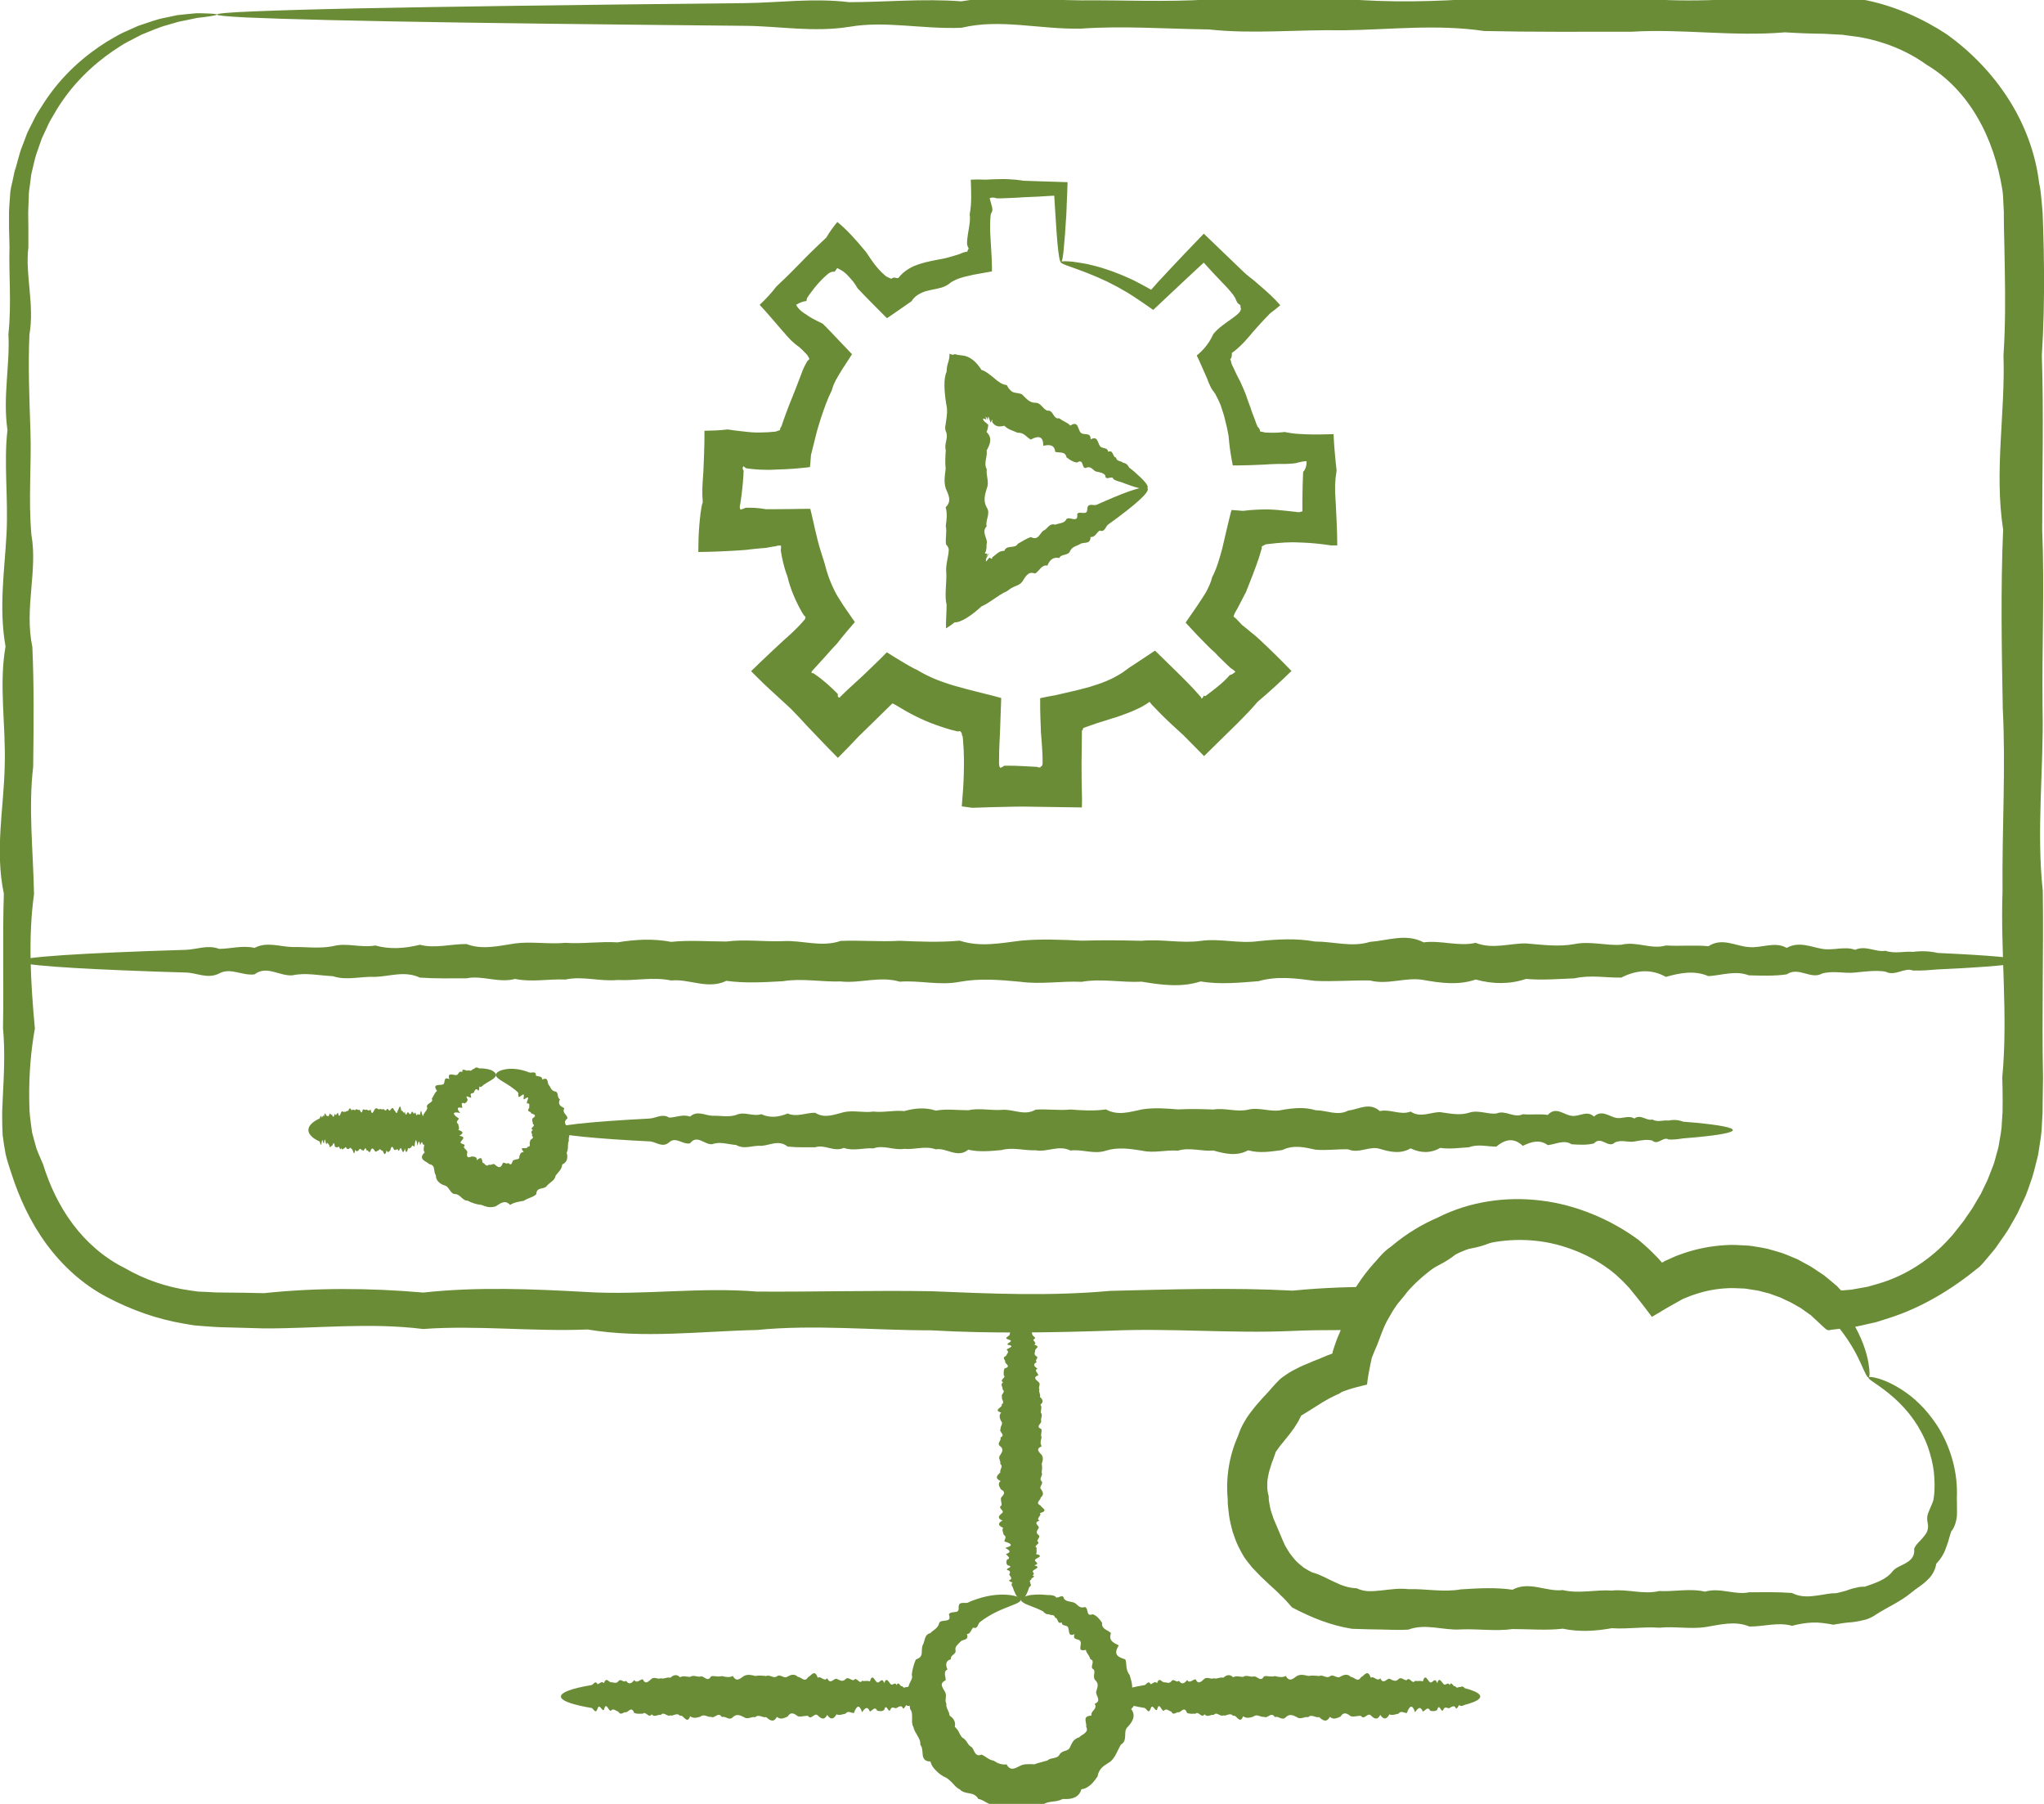
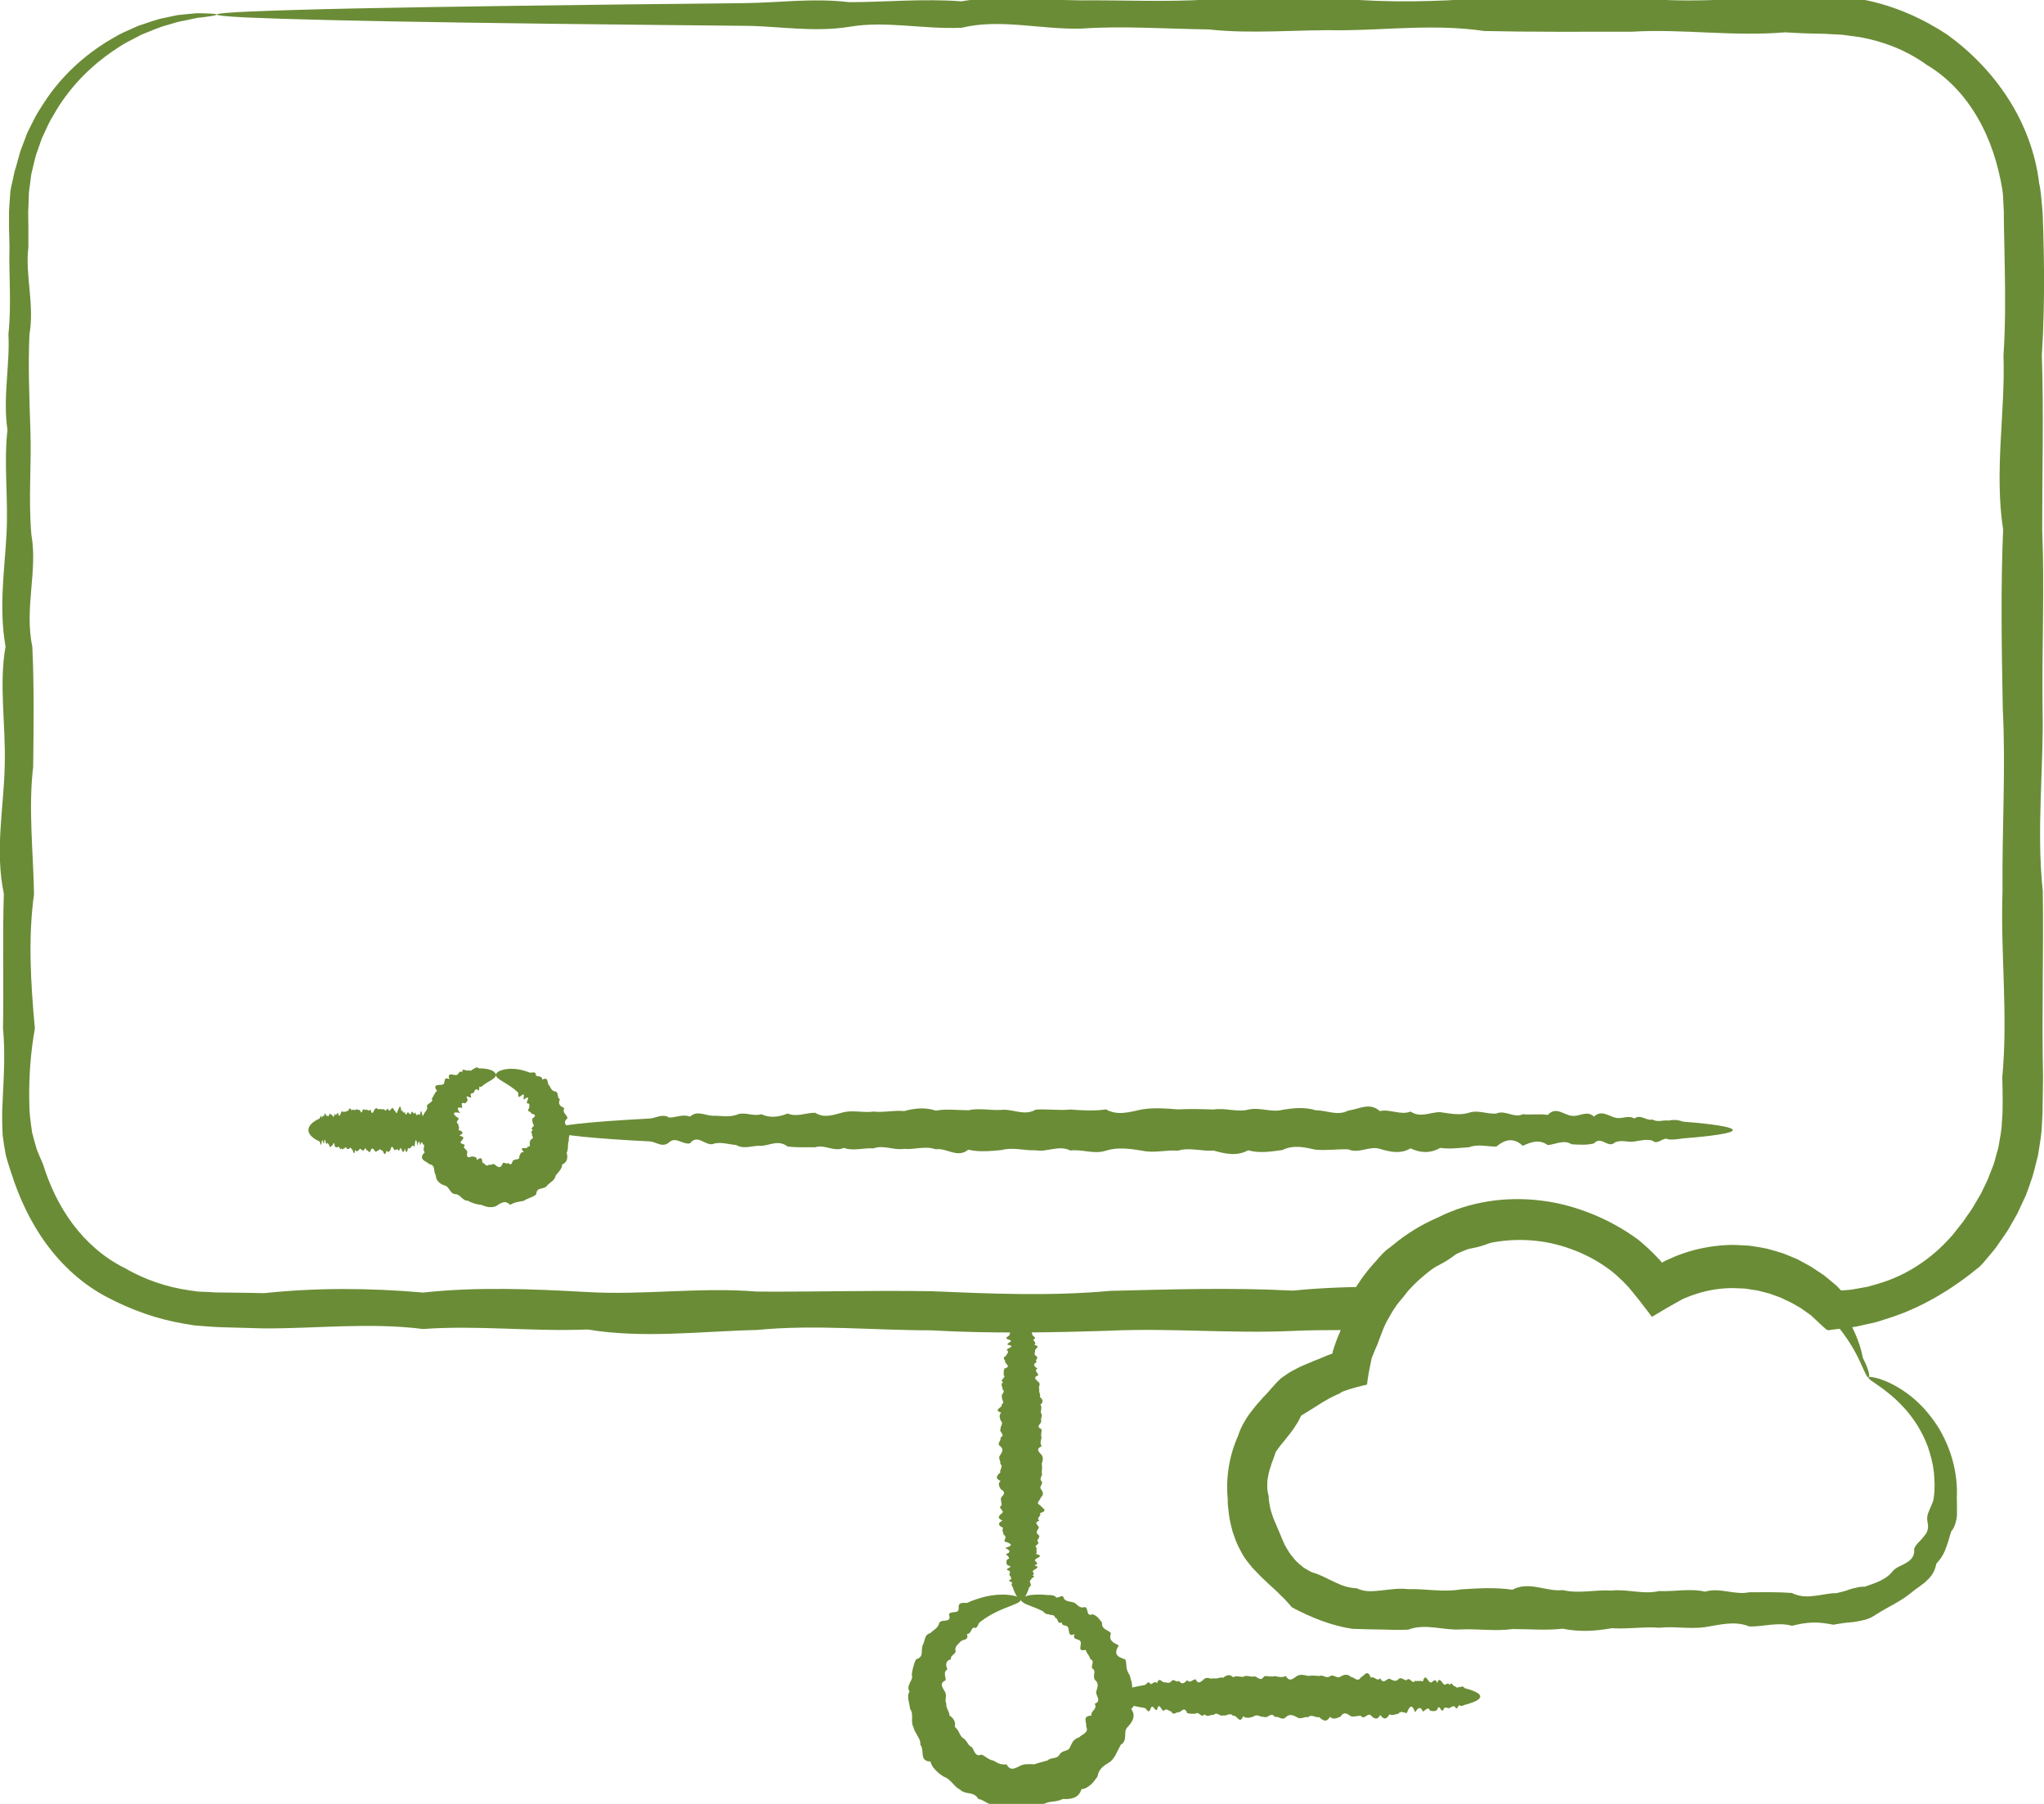
<svg xmlns="http://www.w3.org/2000/svg" id="Layer_1" x="0px" y="0px" viewBox="0 0 170 150" style="enable-background:new 0 0 170 150;" xml:space="preserve">
  <style type="text/css">	.st0{fill:#6A8C36;}</style>
  <g>
    <g>
      <g>
        <g>
          <path class="st0" d="M18.04,1.21c0,0.05-0.36,0.12-1.06,0.21c-0.18,0.02-0.37,0.04-0.59,0.07c-0.22,0.05-0.45,0.1-0.71,0.15     c-0.25,0.05-0.53,0.11-0.83,0.17c-0.29,0.07-0.6,0.18-0.93,0.27c-0.67,0.17-1.36,0.49-2.15,0.8c-0.37,0.19-0.77,0.4-1.17,0.61     C10.19,3.7,9.8,3.98,9.38,4.25c-1.63,1.12-3.36,2.71-4.7,4.92C4.48,9.54,4.23,9.9,4.04,10.3c-0.18,0.4-0.37,0.81-0.57,1.23     c-0.15,0.43-0.31,0.87-0.46,1.32c-0.14,0.45-0.23,0.93-0.35,1.4c-0.07,0.24-0.09,0.48-0.12,0.73c-0.03,0.25-0.06,0.5-0.1,0.74     c-0.01,0.13-0.04,0.25-0.04,0.38l-0.01,0.38c-0.01,0.25-0.02,0.51-0.03,0.77c-0.03,0.51,0,1.08,0,1.63c0,0.55,0,1.12,0,1.69     c-0.28,2.3,0.52,4.71,0.09,7.25c-0.12,2.54-0.01,5.2,0.08,7.97c0.1,2.78-0.18,5.67,0.08,8.67c0.54,3-0.6,6.12,0.08,9.33     c0.15,3.22,0.11,6.54,0.07,9.97c-0.41,3.43,0,6.96,0.07,10.59c-0.5,3.63-0.28,7.35,0.07,11.17c-0.34,1.91-0.49,3.84-0.47,5.8     c0.01,0.48,0.01,0.99,0.06,1.46c0.05,0.47,0.11,0.93,0.18,1.39c0.12,0.46,0.24,0.91,0.37,1.35c0.16,0.44,0.36,0.86,0.54,1.29     c0.54,1.75,1.34,3.46,2.47,4.97c1.13,1.51,2.6,2.81,4.32,3.66c1.65,0.96,3.49,1.59,5.4,1.86l0.72,0.1l0.72,0.03l0.73,0.04     c0.25,0.01,0.53,0,0.79,0.01c1.07,0.01,2.15,0.02,3.24,0.05c4.33-0.46,8.74-0.44,13.23-0.05c4.49-0.49,9.05-0.3,13.68-0.04     c4.63,0.27,9.33-0.43,14.1-0.04c4.76,0.03,9.6-0.11,14.49-0.03c4.89,0.2,9.85,0.43,14.86-0.03c5.01-0.12,10.08-0.29,15.19-0.02     c1.28-0.13,2.56-0.21,3.85-0.26l0.96-0.03l0.46-0.01v-0.01c0,0,0-0.01,0-0.01v0l0,0l-0.02,0.03l-0.01,0.02l0.02-0.03l0.15-0.23     c1.61-2.47,3.99-4.41,6.68-5.56c2.61-1.32,5.65-1.76,8.54-1.4c1.46,0.17,2.88,0.56,4.25,1.11c1.36,0.55,2.66,1.27,3.86,2.15     c0.27,0.23,0.55,0.46,0.8,0.7c0.26,0.24,0.51,0.49,0.76,0.75l0.18,0.19l0.04,0.05l0.02,0.02l0.08,0.09l0.1,0.11l0.1-0.07     l0.16-0.09l0.02-0.01l0.1-0.04l0.2-0.09l0.4-0.18c0.26-0.12,0.55-0.21,0.82-0.31c1.11-0.38,2.27-0.6,3.44-0.67     c0.59-0.05,1.17,0,1.76,0.03c0.29,0,0.58,0.07,0.88,0.11c0.29,0.05,0.58,0.09,0.87,0.16l0.85,0.24     c0.14,0.04,0.28,0.08,0.42,0.13l0.41,0.16l0.82,0.34l0.77,0.42c0.35,0.17,0.66,0.4,0.98,0.61l0.48,0.32     c0.15,0.12,0.3,0.24,0.45,0.37l0.44,0.37l0.11,0.09l0.05,0.04l0.02,0.02l0.07,0.08l0.15,0.16c0.05,0.05,0.11,0.13,0.13,0.11     h0.09h0.06l0.23-0.02c0.15-0.02,0.3-0.02,0.46-0.04l0.45-0.08l0.9-0.16l0.87-0.25c2.33-0.67,4.43-2.07,6.01-3.85     c0.21-0.21,0.38-0.46,0.57-0.69c0.18-0.24,0.38-0.46,0.55-0.7c0.32-0.5,0.7-0.96,0.97-1.48l0.45-0.76l0.38-0.79l0.19-0.4     l0.16-0.41l0.32-0.82c0.1-0.28,0.16-0.56,0.24-0.84c0.07-0.29,0.18-0.56,0.21-0.85c0.09-0.58,0.23-1.16,0.24-1.75l0.06-0.88     l0.01-0.98c0-0.66-0.01-1.31-0.03-1.96c0.49-5.22-0.16-10.38,0.02-15.5c-0.05-5.12,0.28-10.18,0.02-15.19     c-0.09-5.01-0.18-9.96,0.03-14.86c-0.75-4.89,0.19-9.72,0.03-14.49c0.16-2.38,0.15-4.75,0.11-7.1     c-0.02-1.18-0.04-2.35-0.07-3.51l-0.01-0.87l0-0.43l-0.02-0.39c-0.04-0.53-0.02-1.06-0.12-1.57c-0.35-2.06-0.98-4.06-2.03-5.87     c-1.03-1.8-2.49-3.38-4.25-4.42c-1.66-1.2-3.59-1.95-5.55-2.3c-0.5-0.06-0.98-0.14-1.48-0.2c-0.5-0.02-0.98-0.05-1.49-0.08     c-1.09-0.01-2.18-0.05-3.26-0.12c-4.33,0.37-8.59-0.31-12.76-0.05c-4.17,0-8.26,0.03-12.26-0.06c-4-0.59-7.91-0.1-11.73-0.06     c-3.82-0.07-7.54,0.33-11.17-0.07c-3.63-0.05-7.16-0.31-10.59-0.07c-3.43,0.09-6.75-0.85-9.97-0.07     c-3.22,0.14-6.33-0.6-9.33-0.08c-3,0.48-5.89-0.06-8.67-0.08c-2.78-0.03-5.43-0.06-7.97-0.08C42.56,1.95,33.57,1.82,27.44,1.67     c-3.06-0.07-5.42-0.15-7-0.22C18.86,1.37,18.04,1.29,18.04,1.21c0-0.09,1.01-0.18,2.96-0.26c1.95-0.08,4.84-0.17,8.6-0.25     C37.1,0.55,48.08,0.4,61.95,0.26c2.78-0.03,5.67-0.44,8.67-0.08c3,0,6.12-0.31,9.33-0.07c3.22-0.54,6.55-0.1,9.97-0.08     c3.43-0.03,6.96,0.15,10.59-0.07c3.63-0.32,7.35,0.16,11.17-0.06c3.82,0.33,7.73,0.25,11.73-0.06c4,0.32,8.09-0.07,12.26-0.06     c4.17,0.5,8.43,0.15,12.76-0.05c1.08-0.04,2.17-0.06,3.26-0.07c0.59,0.02,1.2,0.05,1.79,0.09c0.6,0.07,1.19,0.18,1.78,0.28     c2.37,0.5,4.63,1.49,6.68,2.84c1.99,1.44,3.74,3.23,5.09,5.34c1.35,2.1,2.27,4.52,2.57,7.05c0.15,0.62,0.17,1.26,0.24,1.9     l0.04,0.48l0.02,0.44l0.03,0.87c0.04,1.17,0.06,2.34,0.07,3.51c0.02,2.35-0.03,4.72-0.18,7.1c0.16,4.77,0.03,9.6,0.03,14.49     c0.2,4.89-0.03,9.85,0.03,14.86c0.11,5.01-0.53,10.08,0.02,15.19c0.07,5.12-0.09,10.28,0.02,15.5c-0.01,0.65-0.02,1.3-0.03,1.96     l-0.01,0.98l-0.06,1.08c-0.02,0.72-0.16,1.43-0.27,2.15c-0.04,0.36-0.16,0.7-0.24,1.06c-0.09,0.35-0.17,0.7-0.28,1.05     l-0.36,1.03l-0.19,0.51l-0.23,0.49l-0.46,0.99c-0.17,0.32-0.36,0.63-0.54,0.95c-0.34,0.65-0.8,1.21-1.2,1.82     c-0.21,0.3-0.46,0.56-0.69,0.85c-0.24,0.28-0.46,0.57-0.73,0.82c-2.27,1.86-4.77,3.39-7.55,4.27l-1.04,0.33l-1.07,0.24     l-0.54,0.12c-0.18,0.04-0.36,0.05-0.54,0.08l-0.27,0.04l-0.44,0.05l-0.91,0.11c-0.35,0.13-0.48-0.16-0.69-0.31l-0.58-0.54     l-0.29-0.27l-0.07-0.07l-0.05-0.04l-0.09-0.06l-0.35-0.25c-0.12-0.08-0.23-0.17-0.35-0.25l-0.38-0.22     c-0.25-0.14-0.49-0.29-0.76-0.4l-0.59-0.28l-0.61-0.22l-0.3-0.11c-0.1-0.03-0.21-0.05-0.31-0.08l-0.62-0.16     c-0.21-0.04-0.43-0.06-0.64-0.1c-0.21-0.03-0.42-0.08-0.64-0.08c-0.43-0.01-0.86-0.05-1.29-0.02c-0.86,0.04-1.7,0.19-2.51,0.45     c-0.2,0.08-0.41,0.12-0.61,0.21l-0.3,0.12l-0.15,0.06l-0.08,0.03l-0.15,0.08l-1.21,0.68l-1.26,0.75c-0.37-0.48-0.75-1-1.12-1.46     l-0.55-0.68l-0.14-0.17c-0.04-0.05-0.1-0.13-0.12-0.14l-0.14-0.15c-0.19-0.2-0.38-0.41-0.59-0.59c-0.2-0.2-0.41-0.38-0.62-0.55     c-0.91-0.72-1.93-1.3-3-1.73c-1.07-0.43-2.19-0.73-3.34-0.85c-2.29-0.25-4.63,0.13-6.7,1.12c-2.02,1.06-3.8,2.57-5.07,4.46     l-0.12,0.18l-0.01,0.02l-0.04,0.06l-0.07,0.12l-0.11,0.19l-0.45,0.77l-0.22,0.38l-0.06,0.1l-0.03,0.05c-0.01,0.01-0.04,0-0.05,0     l-0.22,0l-0.9-0.01c-0.79-0.01-1.58-0.01-2.36-0.02c-1.28,0-2.57,0.01-3.85,0.07c-5.12,0.23-10.18-0.25-15.19-0.02     c-5.01,0.16-9.96,0.25-14.86-0.03c-4.89,0-9.72-0.5-14.49-0.03c-4.77,0.11-9.47,0.73-14.1-0.04c-4.63,0.19-9.19-0.37-13.68-0.04     c-4.49-0.56-8.9-0.03-13.23-0.05c-1.09-0.03-2.17-0.06-3.24-0.09c-0.27-0.01-0.53-0.01-0.81-0.03l-0.87-0.06     c-0.29-0.02-0.58-0.04-0.87-0.07l-0.85-0.14c-2.27-0.38-4.44-1.16-6.44-2.22c-2.02-1.06-3.72-2.63-5.03-4.42     c-1.32-1.8-2.25-3.82-2.91-5.88c-0.17-0.51-0.34-1.03-0.47-1.56c-0.1-0.53-0.18-1.07-0.25-1.6c-0.03-0.54-0.04-1.08-0.04-1.61     c-0.01-0.28,0.01-0.51,0.02-0.76l0.03-0.73c0.1-1.96,0.2-3.89,0.02-5.8c0.07-3.82-0.05-7.54,0.07-11.17     c-0.76-3.63,0-7.16,0.07-10.59c0.11-3.43-0.5-6.75,0.07-9.97c-0.57-3.22-0.08-6.33,0.08-9.33c0.16-3-0.24-5.89,0.08-8.67     c-0.4-2.77,0.22-5.43,0.08-7.97c0.27-2.54,0.02-4.96,0.09-7.25C0.78,20,0.76,19.44,0.75,18.88c0-0.28,0-0.56,0-0.83l0-0.41     l0.02-0.43c0.02-0.29,0.04-0.57,0.06-0.85l0.03-0.42c0.02-0.14,0.05-0.27,0.07-0.41C1,15.27,1.05,15,1.11,14.73     c0.06-0.27,0.1-0.53,0.2-0.78c0.15-0.51,0.27-1.02,0.43-1.51c0.18-0.48,0.37-0.95,0.54-1.42c0.22-0.44,0.44-0.88,0.66-1.31     c0.22-0.42,0.5-0.81,0.74-1.2c1.51-2.32,3.43-3.93,5.2-5.04c0.46-0.26,0.88-0.53,1.32-0.74c0.44-0.2,0.86-0.39,1.27-0.57     c0.84-0.28,1.59-0.57,2.29-0.69c0.35-0.07,0.67-0.15,0.98-0.21c0.31-0.03,0.6-0.06,0.87-0.09c0.27-0.03,0.51-0.05,0.73-0.07     c0.23,0,0.43,0,0.61,0.01C17.67,1.13,18.04,1.16,18.04,1.21z" />
        </g>
        <g>
-           <path class="st0" d="M168.18,79.92c0,0.21-1.84,0.41-5.21,0.6c-0.56,0.03-1.16,0.06-1.81,0.09c-0.64,0.05-1.33,0.12-2.06,0.09     c-0.72-0.28-1.49,0.52-2.29,0.09c-0.8-0.12-1.64-0.01-2.52,0.08c-0.88,0.1-1.79-0.18-2.74,0.08c-0.95,0.54-1.93-0.6-2.95,0.07     c-1.02,0.15-2.07,0.11-3.16,0.08c-1.08-0.42-2.2-0.01-3.35,0.07c-1.15-0.5-2.33-0.28-3.54,0.06c-1.21-0.68-2.45-0.58-3.71,0.06     c-1.26,0.02-2.56-0.24-3.88,0.06c-1.32,0.05-2.66,0.17-4.04,0.05c-1.37,0.46-2.77,0.44-4.19,0.05c-1.42,0.49-2.86,0.3-4.33,0.04     c-1.46-0.27-2.95,0.43-4.46,0.04c-1.51-0.03-3.04,0.11-4.58,0.03c-1.55-0.2-3.11-0.43-4.7,0.03c-1.58,0.12-3.19,0.29-4.81,0.02     c-1.62,0.52-3.25,0.29-4.9,0.02c-1.65,0.09-3.31-0.28-4.99,0.01c-1.68-0.08-3.37,0.23-5.07,0c-1.7-0.16-3.39-0.31-5.07,0     c-1.68,0.33-3.34-0.14-4.99-0.01c-1.65-0.49-3.29,0.16-4.91-0.02c-1.62,0.05-3.22-0.28-4.81-0.02c-1.58,0.09-3.15,0.18-4.7-0.03     c-1.55,0.75-3.08-0.19-4.59-0.03c-1.51-0.32-2.99,0.04-4.46-0.04c-1.47,0.14-2.91-0.35-4.33-0.04     c-1.42-0.06-2.82,0.24-4.19-0.05c-1.37,0.37-2.72-0.32-4.04-0.05c-1.32,0-2.61,0.03-3.88-0.06c-1.26-0.59-2.5-0.1-3.71-0.06     c-1.21-0.06-2.38,0.33-3.53-0.06c-1.15-0.05-2.26-0.31-3.35-0.07c-1.09,0.09-2.14-0.86-3.16-0.08c-1.02,0.14-2-0.6-2.95-0.07     c-0.95,0.48-1.86-0.06-2.74-0.08c-0.88-0.03-1.72-0.06-2.52-0.08c-7.23-0.25-11.37-0.55-11.37-0.86c0-0.35,5.12-0.68,13.89-0.95     c0.88-0.03,1.79-0.44,2.74-0.08c0.95,0,1.93-0.31,2.95-0.08c1.02-0.54,2.07-0.1,3.16-0.07c1.08-0.03,2.2,0.15,3.35-0.07     c1.15-0.32,2.33,0.16,3.53-0.06c1.21,0.34,2.45,0.25,3.71-0.06c1.27,0.33,2.56-0.07,3.88-0.06c1.32,0.51,2.67,0.15,4.04-0.05     c1.37-0.18,2.77,0.08,4.19-0.05c1.42,0.1,2.86-0.13,4.33-0.04c1.46-0.24,2.95-0.33,4.46-0.04c1.51-0.16,3.04-0.03,4.59-0.03     c1.55-0.2,3.12,0.03,4.7-0.03c1.59-0.1,3.19,0.54,4.81-0.02c1.62-0.07,3.25,0.09,4.91-0.01c1.65,0.07,3.31,0.14,4.99-0.01     c1.68,0.55,3.37,0.21,5.07,0c1.7-0.16,3.39-0.08,5.07,0c1.68-0.05,3.34-0.03,4.99,0.01c1.65-0.16,3.29,0.23,4.9,0.01     c1.62-0.23,3.22,0.25,4.81,0.02c1.59-0.16,3.15-0.25,4.7,0.03c1.55,0,3.08,0.5,4.58,0.03c1.51-0.11,3-0.73,4.46,0.04     c1.47-0.19,2.91,0.37,4.33,0.04c1.42,0.56,2.81,0.03,4.19,0.05c1.37,0.11,2.72,0.3,4.04,0.05c1.32-0.26,2.61,0.15,3.88,0.06     c1.27-0.32,2.5,0.42,3.71,0.06c1.21,0.07,2.39-0.05,3.54,0.06c1.15-0.75,2.26,0,3.35,0.07c1.09,0.11,2.14-0.5,3.16,0.07     c1.02-0.57,2-0.08,2.95,0.08c0.95,0.16,1.86-0.24,2.74,0.08c0.88-0.4,1.72,0.22,2.52,0.08c0.8,0.27,1.57,0.02,2.29,0.09     c0.73-0.09,1.41-0.06,2.06,0.09c0.65,0.03,1.25,0.06,1.81,0.09C166.34,79.51,168.18,79.71,168.18,79.92z" />
-         </g>
+           </g>
        <g>
          <path class="st0" d="M41.25,89.38c0,0.11-0.08,0.21-0.22,0.32c-0.14,0.1-0.33,0.22-0.57,0.35c-0.08,0.05-0.16,0.1-0.24,0.16     c-0.08,0.07-0.15,0.16-0.26,0.18c-0.2-0.22,0,0.54-0.27,0.2c-0.15-0.06-0.22,0.09-0.27,0.24c-0.05,0.14-0.32-0.02-0.27,0.27     c0.11,0.26-0.03,0.17-0.17,0.11c-0.14-0.06-0.27-0.09-0.09,0.2c0,0.19-0.11,0.26-0.24,0.34c-0.41-0.16-0.18,0.23-0.21,0.38     c-0.49-0.14-0.42,0.13-0.16,0.42c-0.69-0.16-0.67,0.11-0.12,0.45c-0.01,0.08-0.08,0.13-0.13,0.21     c-0.05,0.07-0.06,0.16,0.08,0.26c0.01,0.17,0.14,0.33,0.01,0.48c0.22,0.09,0.34,0.15,0.35,0.23c0,0.07-0.09,0.15-0.27,0.26     c0.5,0.09,0.35,0.23,0.14,0.48c-0.1,0.12,0.04,0.17,0.15,0.21c0.12,0.04,0.23,0.07,0.08,0.24c0.06,0.17,0.26,0.24,0.3,0.42     c-0.03,0.13-0.05,0.27-0.01,0.36c0.04,0.09,0.15,0.12,0.37,0.01c0.22,0.04,0.43-0.01,0.43,0.31c0.42-0.35,0.41-0.1,0.48,0.23     c0.1-0.01,0.16,0.09,0.23,0.16c0.08,0.06,0.17,0.11,0.29-0.02c0.08,0.05,0.18,0.01,0.28-0.02c0.1-0.04,0.18-0.05,0.27,0.07     c0.09,0.07,0.2,0.14,0.29,0.16c0.1,0.01,0.2-0.05,0.26-0.21c0.06-0.18,0.14-0.18,0.24-0.13c0.1,0.04,0.22,0.07,0.28-0.01     c0.18,0.2,0.25,0.11,0.3,0c0.06-0.11,0.06-0.26,0.18-0.23c0.07-0.06,0.17-0.06,0.27-0.08c0.11-0.01,0.18-0.07,0.16-0.23     c0.04-0.09,0.06-0.18,0.11-0.25c0.05-0.07,0.13-0.11,0.26-0.12c-0.25-0.29-0.17-0.31-0.03-0.32c0.14,0,0.37,0.02,0.33-0.1     c0.18-0.01,0.22-0.09,0.21-0.19c-0.01-0.1-0.05-0.2,0.03-0.26c-0.05-0.1,0.05-0.15,0.14-0.22c0.09-0.06,0.14-0.15,0-0.25     c0.05-0.08,0-0.17-0.03-0.25c-0.03-0.08-0.02-0.16,0.12-0.24c-0.19-0.08-0.12-0.15-0.03-0.24c0.09-0.09,0.17-0.18,0.03-0.24     c-0.01-0.08-0.03-0.15-0.05-0.23c-0.02-0.08-0.02-0.15,0-0.24c0.25-0.16,0.24-0.26,0.17-0.32c-0.07-0.06-0.24-0.07-0.28-0.13     c-0.01-0.18-0.43-0.08-0.16-0.42C44,92,44.12,91.71,43.84,91.75c-0.08-0.02,0.03-0.22,0.07-0.36c0.04-0.14,0-0.22-0.31,0.02     c-0.1,0.01-0.04-0.15-0.03-0.27c0.01-0.12-0.02-0.21-0.22-0.03c-0.38,0.31-0.17-0.18-0.27-0.27c-0.09-0.09-0.18-0.16-0.27-0.24     C41.97,89.94,41.24,89.72,41.25,89.38c0-0.17,0.22-0.35,0.7-0.45c0.47-0.1,1.21-0.1,2.08,0.25c0.16,0.07,0.58-0.17,0.53,0.25     c0.16,0.11,0.54,0.01,0.54,0.34c0.54-0.25,0.4,0.25,0.53,0.44c0.18,0.16,0.17,0.46,0.5,0.54c0.4,0.05,0.14,0.51,0.44,0.65     c-0.18,0.39-0.02,0.57,0.37,0.75c-0.11,0.18-0.06,0.32,0.03,0.44c0.09,0.12,0.22,0.25,0.23,0.4c-0.23,0.19-0.24,0.33-0.18,0.47     c0.06,0.14,0.21,0.28,0.31,0.44c0.1,0.16,0.06,0.32,0.03,0.48c-0.03,0.16-0.08,0.31-0.05,0.48c-0.14,0.31,0,0.68-0.18,0.99     c0.06,0.19,0.07,0.39,0.02,0.57c-0.05,0.17-0.18,0.32-0.39,0.41c-0.02,0.39-0.33,0.64-0.55,0.93c-0.03,0.21-0.15,0.35-0.3,0.47     c-0.14,0.12-0.3,0.23-0.42,0.37c-0.11,0.17-0.33,0.19-0.53,0.24c-0.2,0.05-0.34,0.14-0.36,0.47c-0.29,0.27-0.71,0.31-1.03,0.54     c-0.4,0.08-0.78,0.11-1.14,0.34c-0.25-0.24-0.43-0.26-0.62-0.2c-0.19,0.05-0.38,0.2-0.58,0.32c-0.2,0.07-0.41,0.08-0.61,0.06     c-0.2-0.03-0.4-0.11-0.59-0.18c-0.4-0.03-0.79-0.17-1.14-0.35c-0.22,0.01-0.37-0.14-0.52-0.27c-0.15-0.13-0.28-0.27-0.51-0.28     c-0.23,0-0.35-0.18-0.46-0.34c-0.12-0.16-0.21-0.33-0.43-0.38c-0.2-0.06-0.37-0.16-0.5-0.3c-0.14-0.13-0.22-0.31-0.22-0.54     c-0.11-0.15-0.12-0.36-0.15-0.55c-0.03-0.19-0.12-0.33-0.4-0.38c-0.12-0.13-0.37-0.22-0.51-0.36c-0.13-0.14-0.17-0.34,0.14-0.62     c-0.14-0.14-0.09-0.33-0.06-0.51c0.03-0.18,0.07-0.34-0.12-0.48c0.25-0.2,0.24-0.35,0.18-0.5c-0.07-0.15-0.21-0.31-0.19-0.46     c0.06-0.16,0.14-0.31,0.18-0.45c0.04-0.15,0.06-0.29-0.04-0.46c-0.11-0.17-0.04-0.32,0.05-0.45c0.1-0.13,0.2-0.25,0.21-0.4     c-0.11-0.18,0.05-0.29,0.19-0.38c0.14-0.1,0.29-0.17,0.18-0.37c0.17-0.21,0.22-0.49,0.44-0.65c-0.24-0.32-0.15-0.43,0-0.47     c0.16-0.04,0.39-0.01,0.5-0.07c0.12-0.05,0.1-0.22,0.14-0.35c0.03-0.13,0.12-0.22,0.39-0.08c-0.22-0.58,0.29-0.35,0.54-0.34     c0.25,0.01,0.2-0.42,0.53-0.25c-0.04-0.45,0.43,0.03,0.51-0.17c0.25,0.17,0.3-0.11,0.47-0.1c0.11-0.14,0.26-0.15,0.42-0.04     c0.13,0,0.26,0,0.37,0.01c0.34,0.04,0.6,0.1,0.77,0.2C41.17,89.18,41.25,89.28,41.25,89.38z" />
        </g>
        <g>
-           <path class="st0" d="M88.24,21.8c-0.1,0-0.19-0.53-0.29-1.56c-0.09-0.98-0.19-2.78-0.27-3.97c-0.17,0.01-0.35,0.02-0.53,0.03     c-0.26,0.02-0.53,0.03-0.81,0.05c-0.38,0.02-0.77,0.03-1.18,0.05c-0.42,0.03-0.85,0.06-1.3,0.07c-0.18,0.01-0.35,0.01-0.54,0.02     c-0.14,0-0.28,0-0.43,0c-0.23-0.09-0.44-0.07-0.58-0.01c0.06,0.27,0.16,0.54,0.2,0.74c0.02,0.1,0.04,0.19,0.02,0.28     c-0.01,0.04-0.02,0.09-0.04,0.13c-0.02,0.04-0.05,0.09-0.09,0.19c-0.06,0.52-0.06,1.06-0.04,1.6c0.04,0.68,0.08,1.37,0.12,2.08     c0.01,0.22,0.02,0.43,0.02,0.65v0.32v0.08c0,0.03-0.05,0.02-0.07,0.03l-0.16,0.03c-0.43,0.08-0.86,0.16-1.29,0.23     c-0.22,0.05-0.43,0.1-0.65,0.15c-0.16,0.04-0.28,0.07-0.43,0.12c-0.28,0.08-0.54,0.21-0.8,0.36c-0.24,0.21-0.49,0.35-0.78,0.44     c-0.29,0.08-0.58,0.14-0.89,0.2c-0.15,0.03-0.31,0.07-0.46,0.11c-0.15,0.05-0.29,0.11-0.43,0.18c-0.28,0.14-0.53,0.33-0.72,0.64     c-0.04,0.04-0.17,0.12-0.27,0.19l-0.33,0.23c-0.22,0.15-0.44,0.31-0.66,0.46c-0.22,0.15-0.45,0.31-0.67,0.46l-0.09,0.05     c-0.01,0.01-0.03,0.03-0.04,0.02l-0.04-0.04l-0.14-0.14l-0.29-0.29c-0.39-0.39-0.77-0.78-1.17-1.18     c-0.26-0.27-0.52-0.54-0.78-0.81c-0.15-0.26-0.32-0.51-0.51-0.73c-0.1-0.11-0.2-0.22-0.3-0.33l-0.16-0.16l-0.06-0.05l-0.04-0.04     c-0.23-0.19-0.47-0.31-0.64-0.39c-0.08,0.12-0.14,0.22-0.22,0.31c-0.14-0.04-0.31,0.02-0.47,0.12c-0.01,0-0.06,0.04-0.09,0.07     l-0.11,0.09l-0.21,0.19c-0.14,0.13-0.27,0.27-0.4,0.41c-0.26,0.28-0.5,0.59-0.73,0.9l-0.17,0.24l-0.08,0.12     c-0.03,0.03-0.02,0.04-0.03,0.07c-0.03,0.08-0.05,0.16-0.05,0.22c-0.28,0.02-0.58,0.15-0.85,0.31c0.08,0.22,0.36,0.51,0.65,0.7     l0.12,0.07l0.19,0.13c0.12,0.09,0.26,0.17,0.39,0.24c0.27,0.15,0.55,0.29,0.85,0.43c0.15,0.14,0.29,0.29,0.44,0.44     c0.19,0.2,0.39,0.4,0.58,0.61c0.47,0.49,0.94,0.99,1.42,1.49c-0.35,0.58-0.76,1.14-1.11,1.75l-0.13,0.23     c-0.04,0.08-0.09,0.16-0.11,0.19l-0.13,0.27c-0.09,0.18-0.14,0.38-0.2,0.57c-0.36,0.71-0.62,1.47-0.88,2.23     c-0.11,0.39-0.25,0.77-0.35,1.16l-0.08,0.3l-0.14,0.56c-0.09,0.37-0.19,0.75-0.28,1.12c-0.02,0.22-0.04,0.43-0.05,0.64     l-0.03,0.33l0,0.04l-0.04,0l-0.07,0.01l-0.14,0.02c-0.37,0.04-0.77,0.08-1.18,0.11c-0.41,0.03-0.83,0.05-1.26,0.06l-0.42,0.02     l-0.34,0.01c-0.45,0-0.91-0.02-1.37-0.07l-0.34-0.04l-0.17-0.03c-0.04,0-0.03-0.01-0.04-0.01L62,38.9     c-0.04-0.04-0.1-0.08-0.18-0.13c-0.05,0.1-0.05,0.17-0.05,0.22c0.05,0.09,0.07,0.14,0.08,0.18c0,0.02,0,0.03,0,0.05     c0,0.01,0,0.02-0.01,0.03l-0.01,0.26c-0.04,0.75-0.13,1.5-0.24,2.26c-0.03,0.24-0.04,0.2-0.05,0.26     c-0.01,0.04-0.01,0.09-0.01,0.14c0,0.09,0.03,0.16,0.06,0.21c0.19-0.05,0.33-0.12,0.41-0.15c-0.04-0.01,0.18-0.01,0.32-0.01     c0.15,0,0.31,0,0.46,0.01c0.3,0.02,0.61,0.05,0.92,0.11l0.74,0c0.42,0,0.84-0.01,1.26-0.01c0.45,0,0.9-0.01,1.35-0.02l0.34,0     c0.03,0.1,0.05,0.21,0.08,0.32l0.15,0.65c0.1,0.44,0.19,0.87,0.31,1.33l0.08,0.34l0.05,0.18l0.09,0.33     c0.14,0.43,0.26,0.88,0.41,1.31c0.22,0.9,0.54,1.79,0.99,2.62l0.09,0.16l0.17,0.27c0.11,0.18,0.23,0.37,0.35,0.55     c0.24,0.36,0.49,0.72,0.75,1.09c0.06,0.09,0.15,0.18,0.18,0.28l-0.21,0.24l-0.42,0.49c-0.28,0.33-0.56,0.68-0.85,1.05     l-0.33,0.35l-0.2,0.22l-0.39,0.44l-0.79,0.87c-0.38,0.4-0.25,0.29-0.3,0.34c-0.02,0.03-0.05,0.05-0.1,0.07     c0.01,0.04,0,0.08,0,0.17c0.03,0,0.06-0.01,0.09-0.01l0.02,0l0.01,0l0.04,0.02l0.13,0.09c0.18,0.12,0.35,0.25,0.52,0.38     c0.33,0.26,0.65,0.55,0.96,0.84l0.23,0.23l0.11,0.11l0.06,0.06l0.02,0.03l0,0c0,0-0.01,0.01-0.01,0.03     c-0.01,0.03-0.01,0.08,0.01,0.17c0.02,0.04,0.07,0.08,0.14,0.08c0.01-0.02,0.02-0.04,0.04-0.05l0.02-0.02l0.08-0.08     c0.19-0.19,0.39-0.37,0.58-0.56c0.4-0.37,0.8-0.74,1.2-1.1l1.05-1.01l0.52-0.51l0.26-0.26l0.13-0.13l0.03-0.03     c0.01-0.02,0.02-0.03,0.04-0.01l0.07,0.05c0.41,0.26,0.82,0.51,1.24,0.76c0.21,0.13,0.42,0.24,0.64,0.37l0.33,0.18     c0.09,0.04,0.12,0.05,0.19,0.08c0.85,0.53,1.78,0.91,2.73,1.21c0.23,0.08,0.48,0.14,0.72,0.21c0.24,0.07,0.48,0.14,0.72,0.2     l0.09,0.02l0.15,0.04l0.39,0.1l0.76,0.19c0.5,0.12,0.99,0.25,1.46,0.38c-0.03,0.94-0.07,1.89-0.1,2.83l-0.04,0.81l-0.03,0.76     l-0.01,0.76v0.31l0.01,0.09c0.01,0.11,0.05,0.21,0.1,0.25c0.05-0.02,0.1-0.04,0.14-0.06l0.14-0.09     c0.01-0.01,0.03-0.02,0.04-0.02l0.02-0.01l0.01,0h0.09c0.51-0.01,1.02,0.01,1.53,0.04l0.77,0.04l0.19,0.01l0.09,0     c0.04,0.01,0.02,0.01,0.03,0.01l0.05,0.02c0.08,0.02,0.18,0.04,0.25,0.02c-0.01-0.02-0.01-0.05-0.02-0.07     c0.12,0.01,0.17-0.11,0.18-0.25c0.01-0.53-0.02-1.07-0.06-1.6l-0.06-0.79l-0.01-0.1l-0.01-0.18l-0.01-0.36l-0.03-0.74     c-0.02-0.49-0.02-0.99-0.02-1.48v-0.18c0.05-0.02,0.12-0.03,0.18-0.04l0.36-0.08l0.73-0.13c0.48-0.11,0.95-0.22,1.42-0.33     l0.38-0.09c0.12-0.03,0.24-0.05,0.35-0.09l0.69-0.18c0.23-0.07,0.45-0.15,0.68-0.22c0.23-0.07,0.45-0.16,0.67-0.25     c0.22-0.1,0.44-0.18,0.65-0.3c0.21-0.11,0.42-0.23,0.62-0.35c0.1-0.06,0.2-0.13,0.29-0.2l0.4-0.29c0.4-0.26,0.8-0.53,1.2-0.79     l0.6-0.4l0.3-0.2c0.03-0.03,0.05,0.01,0.07,0.02l0.06,0.06l0.13,0.12c0.66,0.64,1.31,1.28,1.96,1.92     c0.36,0.36,0.72,0.72,1.06,1.09c0.17,0.19,0.34,0.37,0.51,0.57l0.06,0.07l0.01,0.01l0.01,0.04l0.03,0.08     c0.13-0.1,0.16-0.19,0.17-0.23c0.01-0.05,0.01-0.04,0.04-0.02c0.01,0.01,0.03,0.02,0.06,0.03l0.02,0.01c0,0,0.01,0,0.01,0     l0.06-0.04l0.24-0.18c0.62-0.47,1.24-0.94,1.74-1.53c0.2-0.05,0.36-0.17,0.48-0.29c-0.13-0.12-0.29-0.23-0.41-0.31l-0.01-0.01     l-0.04-0.04l-0.09-0.08l-0.17-0.16l-0.34-0.33c-0.23-0.22-0.45-0.44-0.66-0.67l-0.27-0.24l-0.28-0.27     c-0.3-0.3-0.6-0.61-0.89-0.91l-0.84-0.9l-0.1-0.11c-0.01-0.02-0.05-0.04-0.03-0.06l0.04-0.07l0.18-0.26l0.36-0.52     c0.24-0.34,0.47-0.68,0.69-1.02c0.27-0.41,0.32-0.5,0.44-0.7c0.19-0.38,0.39-0.77,0.48-1.19c0.4-0.76,0.62-1.58,0.84-2.38     c0.14-0.61,0.28-1.2,0.42-1.8c0.09-0.39,0.19-0.77,0.28-1.15l0.04-0.14l0.02-0.07c0.01-0.02,0-0.06,0.04-0.05l0.31,0.02     l0.62,0.05c0.36-0.05,0.75-0.08,1.14-0.1l0.59-0.02h0.39c0.44,0.01,0.88,0.05,1.32,0.1c0.22,0.02,0.44,0.05,0.66,0.07l0.16,0.02     c0.05,0,0.13,0.01,0.13,0.01c0.03,0.01,0.07,0.01,0.1,0.02c0.14,0.02,0.29,0.01,0.36-0.05h0.09c0-0.33,0-0.66,0-0.99     c0.01-0.39,0.01-0.79,0.02-1.18l0.02-0.58l0.01-0.29l0.01-0.15l0-0.07l0-0.03c0.23-0.22,0.3-0.62,0.29-0.89     c-0.24,0-0.5,0.06-0.71,0.11l-0.15,0.04l-0.04,0.01c-0.01,0-0.02,0.01-0.06,0.01l-0.18,0.02c-0.24,0.02-0.48,0.04-0.72,0.04     c-0.39-0.01-0.78,0-1.17,0.02l-0.29,0.02l-0.41,0.02c-0.33,0.01-0.66,0.03-0.98,0.04c-0.33,0-0.66,0.01-0.99,0.02l-0.25,0     l-0.12,0h-0.06c-0.02,0-0.01-0.04-0.02-0.05l-0.09-0.48c-0.12-0.65-0.2-1.3-0.25-1.93l-0.11-0.56     c-0.03-0.17-0.08-0.34-0.12-0.51c-0.04-0.17-0.08-0.33-0.12-0.5c-0.04-0.17-0.1-0.33-0.15-0.49c-0.05-0.17-0.11-0.33-0.16-0.49     c-0.07-0.16-0.13-0.31-0.21-0.47c-0.07-0.15-0.15-0.3-0.23-0.45c-0.09-0.14-0.19-0.28-0.29-0.41c-0.09-0.14-0.15-0.29-0.22-0.45     c-0.04-0.07-0.07-0.15-0.1-0.23l-0.04-0.12c-0.01-0.03-0.03-0.07-0.06-0.14c-0.2-0.45-0.4-0.91-0.6-1.36l-0.14-0.3     c-0.04-0.1-0.16-0.21,0-0.28c0.19-0.16,0.36-0.33,0.51-0.5c0.3-0.34,0.55-0.71,0.77-1.2c0.78-0.99,2.48-1.64,2.28-2.18     c-0.03-0.09-0.03-0.16-0.02-0.22c-0.25-0.14-0.29-0.26-0.38-0.46l-0.07-0.16c-0.01-0.03-0.11-0.17-0.17-0.26     c-0.15-0.19-0.3-0.38-0.46-0.55c-0.4-0.42-0.78-0.82-1.16-1.22c-0.22-0.24-0.43-0.47-0.64-0.7c-0.06-0.06-0.12-0.13-0.17-0.19     c-0.24,0.22-0.48,0.43-0.71,0.65c-0.36,0.34-0.72,0.67-1.06,0.99c-0.39,0.37-0.77,0.72-1.14,1.07     c-0.23,0.22-0.46,0.43-0.68,0.64c-0.11,0.1-0.22,0.21-0.33,0.31l-0.16,0.15l-0.08,0.08c-0.01,0.01-0.03,0.03-0.04,0.04     l-0.05-0.03c-0.49-0.34-0.95-0.67-1.4-0.96c-0.19-0.12-0.37-0.24-0.54-0.35c-0.16-0.11-0.33-0.19-0.48-0.28     c-0.16-0.09-0.32-0.18-0.47-0.27c-0.16-0.08-0.31-0.16-0.46-0.24c-0.3-0.16-0.58-0.3-0.85-0.41c-0.54-0.26-1.04-0.44-1.47-0.62     c-0.44-0.16-0.8-0.29-1.09-0.4c-0.6-0.2-0.91-0.34-0.89-0.42c0.01-0.08,0.35-0.09,0.99-0.03c0.32,0.04,0.71,0.11,1.19,0.19     c0.46,0.11,1,0.23,1.6,0.44c0.3,0.09,0.62,0.21,0.94,0.34c0.17,0.06,0.33,0.13,0.5,0.2c0.17,0.07,0.34,0.15,0.52,0.23     c0.18,0.08,0.36,0.16,0.54,0.26c0.16,0.08,0.33,0.17,0.49,0.26c0.25,0.12,0.48,0.27,0.73,0.4l0.02,0.01l0.02-0.02l0.04-0.04     l0.07-0.08l0.15-0.17c0.1-0.11,0.2-0.22,0.3-0.34c0.07-0.08,0.27-0.29,0.44-0.47c0.17-0.18,0.34-0.36,0.51-0.55     c0.38-0.4,0.77-0.81,1.17-1.24c0.54-0.56,1.1-1.15,1.68-1.75c1.05,1.01,2.15,2.06,3.31,3.18c0.17,0.16,0.36,0.32,0.55,0.47     c0.11,0.09,0.17,0.12,0.33,0.26l0.44,0.38c0.6,0.51,1.24,1.08,1.73,1.66c-0.26,0.23-0.55,0.46-0.84,0.67     c-0.33,0.33-0.65,0.68-0.98,1.04c-0.16,0.18-0.31,0.35-0.47,0.53l-0.31,0.37c-0.42,0.49-0.86,0.96-1.42,1.35     c-0.02,0.21-0.01,0.31-0.05,0.4c-0.02,0.04-0.04,0.08-0.08,0.11c-0.03,0.02-0.01,0.04,0,0.06c0.01,0.02,0.02,0.04,0.03,0.06     c0.03,0.09,0.05,0.18,0.08,0.31c0,0,0.02,0.05,0.04,0.09l0.06,0.12l0.12,0.25c0.08,0.17,0.15,0.34,0.24,0.51     c0.09,0.17,0.17,0.33,0.26,0.5c0.08,0.17,0.15,0.35,0.23,0.52c0.07,0.18,0.15,0.35,0.22,0.53c0.06,0.18,0.13,0.36,0.19,0.55     c0.07,0.18,0.13,0.36,0.2,0.54c0.06,0.18,0.12,0.37,0.19,0.55c0.07,0.18,0.15,0.37,0.21,0.55l0.1,0.28l0.06,0.14l0.03,0.07     c0.01,0.01,0.01,0.02,0.02,0.02c0.11,0.1,0.15,0.18,0.18,0.29c0.01,0.03,0.01,0.05,0.01,0.08c0.01,0.02,0.05,0.01,0.07,0.02     c0.05,0.01,0.11,0.02,0.16,0.03l0.18,0.04l0.05,0.01l0.01,0h0.04l0.07,0l0.29,0.01c0.39,0.01,0.78-0.01,1.17-0.06     c0.24,0.05,0.48,0.09,0.72,0.12l0.18,0.02c0.02,0,0.07,0.01,0.12,0.01l0.15,0.01l0.57,0.03c0.76,0.03,1.52,0.02,2.33-0.01     c0.04,0.96,0.13,1.92,0.25,3.01l-0.01,0.12l-0.01,0.07l-0.02,0.15c-0.02,0.1-0.03,0.19-0.04,0.29c-0.02,0.2-0.03,0.39-0.04,0.58     c-0.01,0.39,0,0.79,0.03,1.18l0.02,0.3l0.01,0.17l0.01,0.25c0.02,0.34,0.03,0.68,0.05,1.02c0.03,0.69,0.06,1.4,0.06,2.11     c-0.18,0-0.36,0-0.53,0c-0.85-0.13-1.58-0.2-2.29-0.23l-0.53-0.02l-0.35-0.01c-0.22,0-0.44,0.01-0.66,0.02     c-0.44,0.02-0.88,0.07-1.32,0.12l-0.16,0.02l-0.08,0.01c-0.03,0-0.02,0.01-0.04,0.01l-0.09,0.04c-0.06,0.03-0.1,0.06-0.14,0.08     c-0.02,0.01-0.04,0.02-0.06,0.03l-0.03,0.01c0,0.01,0,0.03,0,0.04c0,0.06,0,0.11-0.01,0.15c-0.01,0.05-0.02,0.09-0.04,0.13     c-0.07,0.23-0.13,0.47-0.21,0.7c-0.32,0.93-0.68,1.85-1.05,2.77c-0.22,0.45-0.47,0.88-0.69,1.33c-0.11,0.19-0.3,0.53-0.27,0.49     l-0.05,0.13l-0.02,0.06c-0.01,0.02-0.03,0.04,0.01,0.05l0.11,0.09c0.04,0.03,0.07,0.06,0.1,0.09l0.23,0.24l0.24,0.26     c0.25,0.2,0.5,0.39,0.74,0.6l0.37,0.3l0.18,0.16l0.09,0.08l0.13,0.12c0.88,0.82,1.77,1.7,2.61,2.57     c-0.46,0.45-0.93,0.9-1.41,1.33c-0.47,0.43-0.97,0.87-1.41,1.24c-0.5,0.59-1.03,1.14-1.58,1.69c-0.95,0.93-1.91,1.87-2.87,2.82     c-0.57-0.57-1.14-1.15-1.71-1.73l-0.97-0.89c-0.18-0.17-0.37-0.34-0.55-0.52c-0.36-0.35-0.72-0.72-1.07-1.09     c-0.12-0.13-0.09-0.1-0.11-0.12l-0.03-0.04l-0.07-0.1c-0.01,0-0.01-0.02-0.02-0.02l-0.02,0.01l-0.05,0.03     c-0.03,0.02-0.06,0.04-0.09,0.07l-0.01,0.01l-0.01,0l-0.04,0.03l-0.18,0.11c-0.12,0.07-0.24,0.15-0.37,0.21     c-0.25,0.12-0.51,0.24-0.77,0.35c-0.26,0.11-0.53,0.2-0.79,0.3c-0.26,0.1-0.53,0.18-0.8,0.26l-0.81,0.26     c-0.27,0.08-0.54,0.16-0.8,0.26c-0.13,0.05-0.27,0.09-0.4,0.14l-0.2,0.07l-0.1,0.04c-0.03,0.01-0.08,0.03-0.07,0.03     c-0.04,0.05-0.06,0.11-0.05,0.17c-0.02,0.02-0.07,0.02-0.07,0.04c0,0.03,0,0.06,0,0.1l0,0.05l0,0.03l0,0.02l0,0.1l-0.01,0.79     c0,0.53-0.01,1.06-0.02,1.6c0,0.97,0.01,1.98,0.04,3c-0.01,0.23-0.01,0.47-0.01,0.7c-1.58-0.02-3.17-0.04-4.77-0.07     c-0.51,0-1.02,0-1.53,0.02c-0.45,0.01-0.9,0.02-1.35,0.03c-0.49,0.02-0.98,0.03-1.46,0.05c-0.3-0.04-0.59-0.08-0.88-0.12     c0.09-1.01,0.15-1.91,0.17-2.79l0.01-0.66v-0.44c0-0.25-0.01-0.51-0.02-0.76c-0.01-0.25-0.03-0.51-0.05-0.76l-0.03-0.38L80,61.1     c0-0.05-0.01-0.16-0.02-0.14c-0.05-0.1-0.11-0.15-0.15-0.17l-0.12,0.02l-0.04,0.01l-0.02,0l0,0l-0.05-0.01l-0.11-0.03     c-0.3-0.07-0.59-0.14-0.87-0.24c-0.29-0.1-0.58-0.18-0.86-0.29c-1.13-0.41-2.21-0.97-3.22-1.6l-0.18-0.1l-0.02-0.01l-0.04-0.02     l-0.07-0.03c-0.04,0.03-0.08,0.08-0.12,0.11c-0.92,0.9-1.83,1.79-2.74,2.68c-0.55,0.59-1.12,1.18-1.68,1.74     c-0.58-0.58-1.15-1.17-1.71-1.76l-0.83-0.87l-0.46-0.5c-0.29-0.31-0.58-0.62-0.88-0.92c-0.15-0.15-0.31-0.29-0.46-0.43     l-0.75-0.69c-0.73-0.65-1.45-1.35-2.13-2.04c0.54-0.53,1.1-1.06,1.64-1.57c0.52-0.48,1.19-1.12,1.38-1.27     c0.29-0.26,0.58-0.53,0.85-0.81c0.14-0.14,0.27-0.28,0.4-0.43l0.19-0.22c0.01-0.02,0.04-0.04,0.04-0.05l0-0.01l0-0.03     c0.01-0.08,0.04-0.12,0-0.16l-0.07-0.05l-0.02-0.02c0-0.01,0,0-0.01-0.02L66.75,51c-0.56-0.97-1.01-2-1.26-3.07     c-0.21-0.51-0.33-1.05-0.45-1.57l-0.07-0.4c-0.01-0.06-0.03-0.15-0.03-0.18l0-0.04c0.01-0.06,0.01-0.13,0.02-0.2v-0.11     c0-0.02,0-0.04,0-0.05l-0.05-0.01c-0.06-0.01-0.13-0.01-0.2,0c-0.03,0-0.07,0.01-0.1,0.02l-0.05,0.02l-0.02,0.01l-0.09,0.01     c-0.25,0.03-0.49,0.08-0.74,0.13c-0.31,0.02-0.62,0.05-0.92,0.08l-0.46,0.05c-0.16,0.02-0.24,0.04-0.6,0.06     c-1.17,0.08-2.43,0.14-3.65,0.15c0-0.72,0.02-1.46,0.08-2.19c0.03-0.36,0.07-0.72,0.11-1.07c0.05-0.33,0.11-0.75,0.18-0.86     c-0.07-0.76-0.03-1.51,0.03-2.26l0.02-0.3l0.02-0.5c0.01-0.32,0.03-0.65,0.04-0.98c0.02-0.64,0.04-1.27,0.03-1.92     c0.65-0.01,1.28-0.03,1.93-0.11c0.44,0.07,0.85,0.12,1.25,0.16l0.27,0.03l0.17,0.02c0.11,0.01,0.23,0.02,0.34,0.03     c0.46,0.03,0.91,0.01,1.37-0.01l0.34-0.03l0.17-0.01l0.08-0.01l0.02-0.01l0.18-0.06c0.05-0.02,0.1-0.04,0.14-0.05     c0.01-0.01,0.03,0,0.03-0.01l0-0.05c0-0.03,0.01-0.05,0.01-0.08c0.02-0.04,0.04-0.09,0.07-0.13c0.02-0.03,0.02-0.04,0.05-0.09     l0.11-0.34c0.15-0.45,0.33-0.89,0.49-1.33c0.36-0.87,0.69-1.73,1.02-2.6c0.08-0.22,0.16-0.44,0.26-0.64     c0.07-0.14,0.15-0.28,0.22-0.41c0.04-0.08,0.13-0.15,0.21-0.24c-0.03-0.08-0.08-0.17-0.14-0.26l-0.05-0.08l-0.21-0.22     c-0.14-0.15-0.29-0.29-0.45-0.43c-0.25-0.17-0.48-0.37-0.7-0.58c-0.11-0.11-0.21-0.22-0.31-0.33l-0.14-0.17l-0.25-0.28     c-0.68-0.77-1.26-1.49-1.89-2.15c0.52-0.49,0.96-0.96,1.37-1.5c0.24-0.23,0.47-0.46,0.71-0.68l0.48-0.47     c0.27-0.28,0.54-0.55,0.81-0.82l0.4-0.41l0.43-0.43c0.45-0.44,0.9-0.87,1.34-1.28c0.27-0.46,0.59-0.9,0.92-1.3     c0.77,0.61,1.57,1.51,2.23,2.31l0.13,0.15l0.06,0.08l0.03,0.05l0.13,0.19c0.08,0.12,0.17,0.25,0.25,0.37     c0.17,0.25,0.35,0.48,0.54,0.7c0.11,0.13,0.24,0.26,0.36,0.38l0.2,0.18l0.1,0.09c0.02,0.02,0.03,0.02,0.05,0.03     c0.12,0.07,0.22,0.11,0.31,0.15l0.06,0.03c0.02,0.01,0.04,0.03,0.06,0c0.04-0.03,0.08-0.06,0.13-0.07     c0.05-0.02,0.09-0.02,0.15-0.01c0.03,0.01,0.07,0.01,0.11,0.02c0.04,0.01,0.07,0.03,0.18,0c0.23-0.3,0.51-0.54,0.8-0.72     c0.15-0.09,0.3-0.18,0.46-0.25c0.16-0.06,0.32-0.13,0.48-0.18c0.33-0.11,0.66-0.19,1-0.26c0.33-0.06,0.66-0.14,0.98-0.19     c0.32-0.06,0.63-0.16,0.94-0.25c0.15-0.04,0.32-0.1,0.44-0.14l0.19-0.08c0.12-0.04,0.23-0.09,0.37-0.1     c0.1,0.01,0.08-0.06,0.1-0.11c0.02-0.05,0.05-0.11,0.09-0.16c-0.1-0.19-0.14-0.31-0.14-0.43c0-0.26,0.04-0.55,0.08-0.82     c0.09-0.55,0.21-1.08,0.14-1.6c0.18-0.93,0.12-1.91,0.09-2.88c0.42-0.02,0.84-0.02,1.27,0c0.32-0.02,0.65-0.04,0.98-0.04     c0.16,0,0.33,0,0.49-0.01c0.12,0,0.23,0,0.35,0.01c0.45,0.02,0.88,0.06,1.3,0.13c0.98,0.03,1.9,0.07,2.76,0.09     c0.31,0.01,0.61,0.02,0.9,0.03c-0.02,0.65-0.04,1.26-0.07,1.83c-0.01,0.27-0.02,0.53-0.03,0.79c-0.01,0.2-0.02,0.4-0.04,0.59     c-0.04,0.75-0.09,1.39-0.14,1.9C88.44,21.27,88.34,21.8,88.24,21.8z" />
-         </g>
+           </g>
        <g>
-           <path class="st0" d="M95.44,40.57c-0.11,0.18-0.7,0.07-1.71-0.3c-0.17-0.06-0.35-0.13-0.54-0.2c-0.2-0.05-0.42-0.11-0.6-0.24     c-0.06-0.35-0.66,0.21-0.66-0.29c-0.16-0.23-0.44-0.26-0.72-0.32c-0.29-0.05-0.4-0.44-0.78-0.36c-0.53,0.32-0.22-0.82-0.84-0.4     c-0.35-0.03-0.61-0.23-0.89-0.43c-0.09-0.53-0.59-0.35-0.94-0.46c-0.06-0.61-0.49-0.61-0.99-0.5c0.01-0.78-0.37-0.88-1.04-0.52     c-0.35-0.18-0.57-0.61-1.08-0.56c-0.38-0.17-0.81-0.27-1.12-0.59c-0.3,0.09-0.55,0.08-0.73-0.03c-0.1-0.05-0.18-0.13-0.25-0.23     c-0.01-0.02-0.04-0.05-0.04-0.07l0.01-0.05c0.01-0.04,0.02-0.08,0.02-0.14c-0.14,0.2-0.15,0.28-0.17,0.25     c-0.01-0.03-0.03-0.17-0.11-0.35c-0.07-0.2-0.11-0.1-0.1,0.02c0,0.11,0.06,0.23-0.13-0.11c-0.03-0.03-0.05-0.03-0.06-0.03     C82,34.77,82.05,34.9,82,34.89c-0.1-0.08-0.21-0.11-0.23-0.06c-0.03,0.05,0.03,0.19,0.26,0.34c0.06,0.07,0.13,0.12,0.15,0.14     c0.01,0.01,0.01-0.01,0.01,0.04c0,0.06-0.01,0.12-0.02,0.19c-0.02,0.12-0.06,0.25-0.12,0.38c0.52,0.51,0.29,1.02,0.01,1.54     c0.09,0.51-0.28,1.04,0.01,1.56c-0.08,0.52,0.23,1.06,0,1.59c-0.16,0.53-0.31,1.06,0,1.59c0.34,0.52-0.14,1.05-0.01,1.56     c-0.49,0.52,0.16,1.03-0.01,1.53c0.01,0.13,0,0.25-0.02,0.38l-0.04,0.19c-0.01,0.04-0.02,0.03-0.04,0.05     c-0.04,0.05-0.06,0.13,0.07,0.12c0.04,0.02,0.09,0.02,0.1,0.04c0.01,0.02-0.02,0.07-0.13,0.24c0.27-0.3,0.32-0.39,0.29-0.33     c-0.04,0.06-0.16,0.27-0.25,0.45c-0.05,0.11-0.06,0.17,0,0.08c-0.09,0.24,0,0.17,0.07,0.09c0.08-0.09,0.13-0.21,0.16-0.18     c0.05-0.11,0.08-0.02,0.14,0.02c0.05,0.04,0.14,0.04,0.14-0.13c0.01,0,0.03,0,0.04-0.01c0,0,0.01-0.01,0.01-0.01l0.06-0.04     c0.09-0.07,0.17-0.14,0.26-0.21c0.17-0.14,0.36-0.25,0.62-0.23c0.19-0.54,0.89-0.15,1.12-0.59c0.36-0.2,0.69-0.43,1.08-0.56     c0.64,0.31,0.73-0.3,1.04-0.53c0.36-0.13,0.48-0.66,0.99-0.5c0.33-0.14,0.77-0.09,0.94-0.47c0.25-0.25,1.01,0.4,0.89-0.43     c0.21-0.28,0.84,0.21,0.84-0.4c0.02-0.57,0.54-0.24,0.78-0.36c0.25-0.11,0.49-0.22,0.73-0.32c2.08-0.91,3.36-1.31,3.51-1.03     c0.18,0.3-1.05,1.39-3.29,3c-0.22,0.16-0.26,0.66-0.7,0.5c-0.26,0.15-0.37,0.58-0.76,0.53c0,0.63-0.51,0.41-0.82,0.56     c-0.28,0.19-0.67,0.21-0.87,0.58c-0.15,0.45-0.71,0.23-0.92,0.61c-0.5-0.11-0.79,0.17-0.98,0.63c-0.5-0.09-0.66,0.46-1.02,0.66     c-0.61-0.23-0.8,0.29-1.07,0.68c-0.14,0.19-0.34,0.28-0.54,0.36c-0.1,0.04-0.2,0.08-0.3,0.14l-0.08,0.04l-0.12,0.08     c-0.08,0.05-0.16,0.11-0.25,0.18c-0.36,0.15-0.69,0.38-1.04,0.62c-0.35,0.24-0.72,0.49-1.07,0.64c-0.76,0.71-1.7,1.35-2.22,1.32     c-0.25,0.2-0.49,0.36-0.72,0.5c-0.02-0.61,0.05-1.34,0.05-1.98c-0.1-0.33-0.09-0.81-0.07-1.29c0.02-0.48,0.07-0.96,0.04-1.41     c-0.05-0.44,0.08-0.96,0.16-1.41c0.02-0.11,0.04-0.24,0.04-0.32c0.01-0.06,0.01-0.13,0-0.19c-0.02-0.12-0.09-0.25-0.22-0.38     c-0.07-0.51,0.09-1.02-0.02-1.53c0.07-0.52,0.14-1.04-0.01-1.56c0.55-0.53,0.21-1.06,0-1.59c-0.16-0.53-0.07-1.06,0-1.59     c-0.05-0.53-0.03-1.05,0.01-1.56c-0.16-0.52,0.24-1.03,0.02-1.54c-0.06-0.12-0.07-0.25-0.07-0.38c0-0.06,0.02-0.13,0.03-0.19     l0.05-0.33c0.06-0.47,0.13-0.88,0.01-1.39c-0.16-0.98-0.25-2.12,0.03-2.7c0-0.32,0.06-0.56,0.13-0.77     c0.06-0.22,0.12-0.42,0.11-0.73c0.19,0.1,0.34,0.12,0.44,0.03c0.33,0.13,0.59,0.07,0.96,0.19c0.36,0.12,0.82,0.43,1.26,1.13     c0.34,0.09,0.73,0.42,1.06,0.69c0.34,0.29,0.64,0.53,1.04,0.57c0.06,0.11,0.12,0.21,0.18,0.29c0.03,0.04,0.06,0.08,0.1,0.11     c0.03,0.03,0.04,0.05,0.07,0.07c0.08,0.08,0.18,0.13,0.29,0.15c0.22,0.06,0.47,0.05,0.65,0.17c0.32,0.31,0.59,0.68,1.07,0.68     c0.49-0.02,0.64,0.54,1.03,0.66c0.5-0.08,0.47,0.75,0.98,0.63c0.29,0.25,0.67,0.33,0.92,0.61c0.69-0.47,0.61,0.36,0.87,0.59     c0.24,0.26,0.83-0.1,0.82,0.56c0.56-0.33,0.58,0.25,0.76,0.53c0.18,0.29,0.63,0.08,0.7,0.5c0.44-0.21,0.36,0.46,0.64,0.47     c0.08,0.36,0.42,0.26,0.58,0.43c0.24,0.04,0.41,0.17,0.51,0.4c0.16,0.13,0.31,0.25,0.45,0.36     C95.15,39.93,95.55,40.39,95.44,40.57z" />
-         </g>
+           </g>
        <g>
          <path class="st0" d="M84.92,132.99c-0.21,0-0.41-0.27-0.6-0.75c-0.03-0.08-0.06-0.17-0.09-0.26c-0.06-0.09-0.12-0.19-0.09-0.3     c0.28-0.11-0.52-0.21-0.09-0.33c0.12-0.12,0.01-0.24-0.08-0.36c-0.1-0.13,0.18-0.26-0.08-0.4c-0.54-0.14,0.6-0.28-0.08-0.43     c-0.15-0.15-0.11-0.3-0.07-0.46c0.41-0.16,0-0.32-0.07-0.48c0.5-0.16,0.28-0.33-0.07-0.51c0.69-0.17,0.58-0.35-0.06-0.53     c-0.02-0.18,0.25-0.37-0.06-0.56c-0.04-0.19-0.17-0.39-0.05-0.58c-0.46-0.2-0.44-0.4-0.05-0.6c-0.49-0.2-0.3-0.41-0.04-0.62     c0.27-0.21-0.43-0.42-0.04-0.64c0.03-0.22-0.11-0.44-0.03-0.66c0.2-0.22,0.43-0.45-0.03-0.68c-0.12-0.23-0.29-0.46-0.02-0.69     c-0.52-0.23-0.29-0.47-0.02-0.71c-0.09-0.24,0.28-0.48-0.01-0.72c0.08-0.24-0.23-0.48,0-0.73c0.16-0.24,0.31-0.49,0-0.73     c-0.34-0.24,0.14-0.48,0.01-0.72c0.49-0.24-0.16-0.47,0.02-0.71c-0.05-0.23,0.28-0.47,0.02-0.69c-0.09-0.23-0.18-0.45,0.03-0.68     c-0.75-0.22,0.19-0.44,0.03-0.66c0.32-0.22-0.05-0.43,0.04-0.64c-0.14-0.21,0.35-0.42,0.04-0.62c0.06-0.2-0.24-0.4,0.05-0.6     c-0.37-0.2,0.31-0.39,0.05-0.58c0-0.19-0.02-0.38,0.06-0.56c0.59-0.18,0.1-0.36,0.06-0.54c0.06-0.18-0.33-0.34,0.07-0.51     c0.05-0.17,0.31-0.33,0.07-0.48c-0.09-0.16,0.85-0.31,0.07-0.45c-0.14-0.15,0.6-0.29,0.08-0.43c-0.48-0.14,0.06-0.27,0.08-0.4     c0.03-0.12,0.06-0.25,0.08-0.36c0.25-1.04,0.55-1.64,0.86-1.64c0.35,0,0.68,0.74,0.95,2c0.03,0.13,0.44,0.26,0.08,0.4     c0,0.14,0.32,0.28,0.08,0.43c0.55,0.15,0.1,0.3,0.07,0.45c0.03,0.16-0.15,0.32,0.07,0.48c0.32,0.16-0.16,0.33,0.07,0.51     c-0.34,0.17-0.25,0.35,0.06,0.54c-0.33,0.18,0.07,0.37,0.06,0.56c-0.5,0.19-0.15,0.39,0.05,0.58c0.18,0.2-0.08,0.4,0.05,0.6     c-0.1,0.2,0.13,0.41,0.04,0.62c0.24,0.21,0.33,0.42,0.04,0.64c0.16,0.22,0.03,0.44,0.03,0.66c0.2,0.22-0.02,0.45,0.03,0.68     c0.1,0.23-0.54,0.46,0.02,0.69c0.07,0.23-0.09,0.47,0.02,0.71c-0.07,0.24-0.15,0.48,0.01,0.72c-0.55,0.24-0.21,0.49,0,0.73     c0.16,0.25,0.08,0.49,0,0.73c0.05,0.24,0.03,0.48-0.01,0.72c0.16,0.24-0.24,0.47-0.02,0.71c0.23,0.23-0.25,0.46-0.02,0.69     c0.16,0.23,0.25,0.45-0.03,0.68c0,0.22-0.5,0.44-0.03,0.66c0.11,0.22,0.73,0.43-0.04,0.64c0.19,0.21-0.37,0.42-0.04,0.62     c-0.56,0.21-0.03,0.4-0.05,0.6c-0.11,0.2-0.3,0.39-0.05,0.58c0.27,0.19-0.15,0.38-0.06,0.56c0.32,0.18-0.42,0.36-0.06,0.53     c-0.07,0.18,0.05,0.35-0.07,0.51c0.75,0.17,0,0.33-0.07,0.48c-0.11,0.16,0.5,0.31-0.07,0.46c0.57,0.15,0.08,0.29-0.08,0.43     c-0.17,0.14,0.24,0.27-0.08,0.4c0.4,0.12-0.22,0.25-0.08,0.36c-0.27,0.12-0.02,0.23-0.09,0.33c0.09,0.1,0.06,0.2-0.09,0.3     c-0.03,0.09-0.06,0.18-0.09,0.26C85.33,132.73,85.13,132.99,84.92,132.99z" />
        </g>
        <g>
          <path class="st0" d="M84.9,133.02c0-0.11,0.14-0.2,0.41-0.29c0.14-0.04,0.31-0.09,0.51-0.11c0.2-0.02,0.44-0.03,0.71-0.03     c0.18,0,0.37,0.03,0.58,0.04c0.11,0,0.22,0,0.33,0.01c0.11,0.02,0.22,0.05,0.33,0.1c0.11,0.34,0.65-0.32,0.72,0.2     c0.18,0.23,0.48,0.22,0.77,0.3c0.3,0.07,0.41,0.44,0.8,0.43c0.29-0.12,0.33,0.1,0.38,0.3c0.05,0.2,0.08,0.4,0.43,0.26     c0.36,0.11,0.58,0.41,0.79,0.71c-0.03,0.27,0.08,0.41,0.23,0.52c0.16,0.11,0.37,0.19,0.51,0.34c-0.22,0.61,0.17,0.78,0.65,1.02     c-0.42,0.67-0.22,0.94,0.54,1.16c0.09,0.2,0.07,0.44,0.1,0.66c0.02,0.11,0.04,0.22,0.08,0.32c0.04,0.11,0.09,0.21,0.18,0.31     c0.05,0.22,0.14,0.45,0.18,0.68c0.04,0.23,0.05,0.47,0,0.71c0.24,0.24,0.32,0.49,0.32,0.74c-0.01,0.12-0.04,0.25-0.1,0.37     c-0.07,0.12-0.16,0.24-0.27,0.34c0.43,0.57,0.09,1.08-0.29,1.49c-0.22,0.2-0.2,0.47-0.21,0.76c-0.01,0.28-0.07,0.56-0.36,0.71     c-0.12,0.24-0.25,0.47-0.37,0.72c-0.11,0.25-0.27,0.47-0.47,0.67c-0.12,0.08-0.24,0.16-0.36,0.24     c-0.12,0.07-0.24,0.15-0.34,0.25c-0.2,0.19-0.34,0.42-0.4,0.77c-0.17,0.23-0.33,0.48-0.55,0.67c-0.22,0.19-0.46,0.36-0.79,0.39     c-0.21,0.76-0.91,0.85-1.55,0.81c-0.26,0.14-0.56,0.19-0.86,0.22c-0.3,0.03-0.59,0.09-0.85,0.29c-0.3,0.01-0.59,0.11-0.89,0.19     c-0.3,0.06-0.61,0.09-0.91-0.01c-0.31-0.09-0.6-0.18-0.89-0.22c-0.29-0.05-0.59-0.06-0.91,0.04c-0.33,0.11-0.62-0.01-0.89-0.14     c-0.27-0.13-0.52-0.33-0.82-0.37c-0.18-0.32-0.44-0.42-0.74-0.47c-0.3-0.04-0.6-0.11-0.81-0.33c-0.27-0.12-0.45-0.36-0.65-0.57     c-0.21-0.2-0.4-0.4-0.69-0.49c-0.12-0.08-0.24-0.16-0.35-0.24c-0.11-0.09-0.21-0.19-0.31-0.29c-0.1-0.1-0.19-0.21-0.27-0.33     c-0.07-0.12-0.13-0.25-0.17-0.4c-0.47,0.01-0.61-0.26-0.64-0.56c-0.03-0.31-0.02-0.62-0.2-0.83c0.03-0.31-0.11-0.53-0.24-0.76     c-0.13-0.23-0.28-0.45-0.33-0.71c-0.14-0.23-0.12-0.51-0.11-0.77c-0.01-0.26,0.02-0.51-0.17-0.73c0-0.13-0.03-0.25-0.06-0.37     c-0.02-0.12-0.05-0.24-0.07-0.36c-0.04-0.24-0.07-0.49,0.09-0.73c-0.18-0.24-0.08-0.48,0.02-0.71c0.11-0.23,0.26-0.43,0.16-0.68     l0.05-0.33l0.08-0.33c0.06-0.21,0.12-0.43,0.23-0.62c0.35-0.11,0.45-0.29,0.47-0.51c0.02-0.21,0-0.45,0.07-0.65     c0.22-0.34,0.11-0.9,0.65-1.02c0.13-0.15,0.31-0.25,0.45-0.38c0.14-0.12,0.25-0.27,0.29-0.48c0.09-0.17,0.37-0.16,0.58-0.19     c0.21-0.04,0.36-0.11,0.22-0.51c0.08-0.17,0.3-0.17,0.49-0.19c0.2-0.02,0.35-0.07,0.32-0.37c-0.03-0.6,0.56-0.3,0.8-0.43     c0.25-0.14,0.53-0.21,0.77-0.3c1.13-0.38,2.06-0.39,2.67-0.32C84.59,132.71,84.9,132.86,84.9,133.02c0,0.09-0.09,0.18-0.27,0.27     c-0.17,0.1-0.42,0.17-0.73,0.31c-0.62,0.24-1.51,0.59-2.41,1.29c-0.18,0.15-0.15,0.59-0.54,0.45c-0.1,0.07-0.15,0.21-0.22,0.32     c-0.07,0.11-0.14,0.22-0.31,0.21c0.09,0.29,0.01,0.38-0.11,0.44c-0.12,0.06-0.29,0.08-0.4,0.17c-0.09,0.1-0.19,0.19-0.29,0.3     c-0.09,0.11-0.18,0.22-0.16,0.4c0.13,0.41-0.45,0.4-0.37,0.79c-0.44,0.11-0.47,0.47-0.29,0.85c-0.21,0.1-0.22,0.26-0.21,0.42     c0.01,0.08,0.02,0.17,0.04,0.25c0.02,0.08,0.03,0.16,0.01,0.24c-0.27,0.12-0.35,0.28-0.3,0.45c0.04,0.17,0.17,0.35,0.26,0.51     c0.08,0.16,0.09,0.33,0.06,0.49c-0.01,0.08-0.02,0.17-0.02,0.25c0.01,0.08,0.03,0.17,0.07,0.24c-0.06,0.35,0.25,0.63,0.26,0.98     c0.17,0.12,0.31,0.25,0.38,0.4c0.08,0.15,0.11,0.31,0.06,0.54c0.14,0.13,0.25,0.26,0.33,0.42c0.07,0.16,0.16,0.32,0.27,0.46     c0.09,0.04,0.16,0.1,0.22,0.16c0.07,0.06,0.12,0.13,0.17,0.2l0.15,0.23c0.05,0.07,0.12,0.13,0.2,0.18     c0.17,0.08,0.21,0.31,0.32,0.48c0.11,0.17,0.25,0.32,0.56,0.18c0.35,0.14,0.61,0.45,1,0.5c0.16,0.09,0.33,0.21,0.51,0.26     c0.19,0.05,0.37,0.09,0.58,0.05c0.14,0.29,0.34,0.39,0.54,0.36c0.21-0.03,0.42-0.16,0.61-0.25c0.19-0.09,0.38-0.12,0.57-0.12     c0.19-0.01,0.38-0.01,0.58,0.01c0.18-0.06,0.36-0.13,0.55-0.17c0.18-0.04,0.36-0.11,0.55-0.15c0.27-0.28,0.8-0.1,1-0.49     c0.1-0.18,0.27-0.25,0.46-0.31c0.19-0.05,0.37-0.14,0.43-0.35c0.09-0.18,0.16-0.35,0.27-0.48c0.05-0.07,0.12-0.12,0.2-0.17     c0.07-0.05,0.16-0.1,0.27-0.12c0.11-0.14,0.32-0.21,0.46-0.34c0.14-0.12,0.27-0.27,0.13-0.54c0.03-0.18-0.06-0.41-0.06-0.59     c-0.01-0.18,0.07-0.31,0.5-0.35c-0.05-0.19,0.08-0.33,0.2-0.47c0.13-0.15,0.19-0.32,0.06-0.5c0.15-0.06,0.24-0.14,0.28-0.22     c0.03-0.08,0.02-0.17,0-0.26c-0.06-0.18-0.16-0.34-0.16-0.5c0.04-0.17,0.11-0.33,0.13-0.5c0.02-0.17-0.03-0.33-0.17-0.46     c-0.08-0.07-0.11-0.14-0.12-0.22c-0.02-0.07-0.02-0.15-0.01-0.23c0.02-0.16,0.07-0.34-0.03-0.47c-0.2-0.09-0.16-0.26-0.11-0.44     c0.05-0.18,0.05-0.36-0.17-0.41c-0.05-0.31-0.33-0.48-0.37-0.78c-0.39,0.09-0.47,0-0.46-0.17c0-0.17,0.09-0.41,0.01-0.53     c-0.05-0.14-0.23-0.15-0.36-0.2c-0.13-0.05-0.24-0.11-0.13-0.41c-0.29,0.13-0.38,0.06-0.43-0.07c-0.05-0.13-0.05-0.33-0.1-0.46     c-0.1-0.29-0.52-0.06-0.54-0.45c-0.38,0.22-0.29-0.4-0.54-0.37c-0.08-0.34-0.37-0.17-0.52-0.3c-0.11,0.01-0.2-0.01-0.28-0.06     c-0.08-0.04-0.15-0.1-0.22-0.19c-0.16-0.07-0.31-0.15-0.45-0.21c-0.22-0.08-0.41-0.16-0.58-0.23s-0.32-0.12-0.44-0.18     C85.03,133.23,84.9,133.12,84.9,133.02z" />
        </g>
        <g>
-           <path class="st0" d="M77.11,141.07c0,0.21-0.34,0.41-0.95,0.6c-0.11,0.03-0.22,0.06-0.33,0.09c-0.12,0.05-0.24,0.12-0.37,0.09     c-0.13-0.28-0.27,0.51-0.42,0.09c-0.15-0.13-0.3-0.01-0.46,0.08c-0.16,0.1-0.33-0.18-0.5,0.08c-0.17,0.54-0.35-0.6-0.54,0.08     c-0.19,0.15-0.38,0.11-0.58,0.07c-0.2-0.41-0.4,0-0.61,0.07c-0.21-0.5-0.43-0.28-0.65,0.06c-0.22-0.68-0.45-0.58-0.68,0.06     c-0.23,0.02-0.47-0.24-0.71,0.06c-0.24,0.04-0.49,0.17-0.74,0.05c-0.25,0.46-0.51,0.44-0.77,0.05c-0.26,0.49-0.52,0.3-0.79,0.04     c-0.27-0.27-0.54,0.43-0.81,0.04c-0.27-0.03-0.56,0.11-0.84,0.03c-0.28-0.2-0.57-0.43-0.86,0.03c-0.29,0.12-0.58,0.29-0.88,0.02     c-0.29,0.52-0.59,0.29-0.9,0.02c-0.3,0.09-0.6-0.28-0.91,0.01c-0.31-0.08-0.62,0.23-0.93,0c-0.31-0.16-0.62-0.31-0.93,0     c-0.31,0.33-0.61-0.14-0.91-0.01c-0.3-0.49-0.6,0.16-0.9-0.02c-0.3,0.05-0.59-0.28-0.88-0.02c-0.29,0.09-0.58,0.18-0.86-0.03     c-0.28,0.75-0.56-0.19-0.84-0.03c-0.27-0.32-0.55,0.05-0.81-0.04c-0.27,0.14-0.53-0.35-0.79-0.04     c-0.26-0.06-0.51,0.24-0.76-0.05c-0.25,0.37-0.5-0.31-0.74-0.05c-0.24,0-0.48,0.03-0.71-0.06c-0.23-0.59-0.46-0.1-0.68-0.06     c-0.22-0.06-0.43,0.33-0.65-0.06c-0.21-0.05-0.41-0.31-0.61-0.07c-0.2,0.09-0.39-0.85-0.58-0.07c-0.19,0.14-0.37-0.6-0.54-0.08     c-0.17,0.48-0.34-0.06-0.5-0.08c-0.16-0.03-0.31-0.06-0.46-0.08c-1.32-0.26-2.08-0.55-2.08-0.87c0-0.35,0.93-0.68,2.54-0.95     c0.16-0.03,0.33-0.44,0.5-0.08c0.17,0,0.35-0.31,0.54-0.08c0.19-0.54,0.38-0.1,0.58-0.07c0.2-0.03,0.4,0.15,0.61-0.07     c0.21-0.32,0.43,0.16,0.65-0.06c0.22,0.33,0.45,0.25,0.68-0.06c0.23,0.33,0.47-0.07,0.71-0.06c0.24,0.5,0.49,0.15,0.74-0.05     c0.25-0.18,0.51,0.08,0.76-0.04c0.26,0.1,0.52-0.13,0.79-0.04c0.27-0.24,0.54-0.32,0.81-0.04c0.27-0.16,0.56-0.03,0.84-0.03     c0.28-0.2,0.57,0.03,0.86-0.03c0.29-0.11,0.58,0.53,0.88-0.02c0.29-0.07,0.59,0.09,0.9-0.02c0.3,0.07,0.6,0.15,0.91-0.01     c0.3,0.55,0.61,0.21,0.93,0c0.31-0.16,0.62-0.08,0.93,0c0.31-0.05,0.61-0.03,0.91,0.01c0.3-0.16,0.6,0.24,0.9,0.02     c0.3-0.23,0.59,0.25,0.88,0.02c0.29-0.16,0.58-0.25,0.86,0.03c0.28,0,0.56,0.5,0.84,0.03c0.27-0.11,0.55-0.73,0.81,0.04     c0.27-0.19,0.53,0.37,0.79,0.04c0.26,0.56,0.51,0.03,0.77,0.04c0.25,0.11,0.5,0.3,0.74,0.05c0.24-0.27,0.48,0.14,0.71,0.06     c0.23-0.32,0.46,0.42,0.68,0.06c0.22,0.07,0.43-0.05,0.65,0.06c0.21-0.75,0.41,0,0.61,0.07c0.2,0.11,0.39-0.5,0.58,0.07     c0.19-0.57,0.37-0.08,0.54,0.08c0.17,0.17,0.34-0.24,0.5,0.08c0.16-0.4,0.31,0.22,0.46,0.08c0.15,0.27,0.29,0.02,0.42,0.09     c0.13-0.09,0.26-0.06,0.37,0.09c0.12,0.03,0.23,0.06,0.33,0.09C76.78,140.66,77.11,140.86,77.11,141.07z" />
-         </g>
+           </g>
        <g>
          <path class="st0" d="M123.11,141.07c0,0.21-0.34,0.41-0.95,0.6c-0.1,0.03-0.21,0.06-0.33,0.09c-0.12,0.05-0.24,0.12-0.38,0.09     c-0.13-0.28-0.27,0.51-0.42,0.09c-0.15-0.13-0.3-0.01-0.46,0.08c-0.16,0.1-0.33-0.18-0.5,0.08c-0.18,0.54-0.35-0.6-0.54,0.08     c-0.19,0.15-0.38,0.11-0.58,0.07c-0.2-0.41-0.4,0-0.61,0.07c-0.21-0.5-0.42-0.28-0.65,0.06c-0.22-0.68-0.45-0.58-0.68,0.06     c-0.23,0.02-0.47-0.24-0.71,0.06c-0.24,0.04-0.49,0.17-0.74,0.05c-0.25,0.46-0.5,0.44-0.76,0.05c-0.26,0.49-0.52,0.3-0.79,0.04     c-0.27-0.27-0.54,0.43-0.82,0.04c-0.28-0.03-0.55,0.11-0.84,0.03c-0.28-0.2-0.57-0.43-0.86,0.03c-0.29,0.12-0.58,0.29-0.88,0.02     c-0.3,0.52-0.6,0.29-0.9,0.02c-0.3,0.09-0.61-0.28-0.91,0.01c-0.31-0.08-0.62,0.23-0.93,0c-0.31-0.16-0.62-0.31-0.93,0     c-0.31,0.33-0.61-0.14-0.91-0.01c-0.3-0.49-0.6,0.16-0.9-0.02c-0.3,0.05-0.59-0.28-0.88-0.02c-0.29,0.09-0.58,0.18-0.86-0.03     c-0.28,0.75-0.56-0.19-0.83-0.03c-0.28-0.32-0.55,0.05-0.82-0.04c-0.27,0.14-0.53-0.35-0.79-0.04     c-0.26-0.06-0.51,0.24-0.77-0.05c-0.25,0.37-0.5-0.31-0.74-0.05c-0.24,0-0.48,0.03-0.71-0.06c-0.23-0.59-0.46-0.1-0.68-0.06     c-0.22-0.06-0.44,0.33-0.64-0.06c-0.21-0.05-0.41-0.31-0.61-0.07c-0.2,0.09-0.39-0.85-0.57-0.07c-0.19,0.14-0.37-0.6-0.54-0.08     c-0.17,0.48-0.34-0.06-0.5-0.08c-0.16-0.03-0.32-0.06-0.46-0.08c-1.32-0.26-2.08-0.55-2.08-0.87c0-0.35,0.93-0.68,2.54-0.95     c0.16-0.03,0.33-0.44,0.5-0.08c0.17,0,0.35-0.31,0.54-0.08c0.18-0.54,0.38-0.1,0.57-0.07c0.2-0.03,0.4,0.15,0.61-0.07     c0.21-0.32,0.42,0.16,0.64-0.06c0.22,0.33,0.45,0.25,0.68-0.06c0.23,0.33,0.47-0.07,0.71-0.06c0.24,0.5,0.49,0.15,0.74-0.05     c0.25-0.18,0.51,0.08,0.77-0.04c0.26,0.1,0.52-0.13,0.79-0.04c0.27-0.24,0.54-0.32,0.82-0.04c0.27-0.16,0.55-0.03,0.83-0.03     c0.28-0.2,0.57,0.03,0.86-0.03c0.29-0.11,0.58,0.53,0.88-0.02c0.3-0.07,0.59,0.09,0.9-0.02c0.3,0.07,0.61,0.15,0.91-0.01     c0.31,0.55,0.62,0.21,0.93,0c0.31-0.16,0.62-0.08,0.93,0c0.31-0.05,0.61-0.03,0.91,0.01c0.3-0.16,0.6,0.24,0.9,0.02     c0.3-0.23,0.59,0.25,0.88,0.02c0.29-0.16,0.58-0.25,0.86,0.03c0.28,0,0.56,0.5,0.84,0.03c0.27-0.11,0.55-0.73,0.82,0.04     c0.27-0.19,0.53,0.37,0.79,0.04c0.26,0.56,0.51,0.03,0.76,0.04c0.25,0.11,0.5,0.3,0.74,0.05c0.24-0.27,0.48,0.14,0.71,0.06     c0.23-0.32,0.46,0.42,0.68,0.06c0.22,0.07,0.44-0.05,0.65,0.06c0.21-0.75,0.41,0,0.61,0.07c0.2,0.11,0.39-0.5,0.58,0.07     c0.18-0.57,0.36-0.08,0.54,0.08c0.17,0.17,0.34-0.24,0.5,0.08c0.16-0.4,0.31,0.22,0.46,0.08c0.15,0.27,0.29,0.02,0.42,0.09     c0.13-0.09,0.26-0.06,0.38,0.09c0.12,0.03,0.23,0.06,0.33,0.09C122.77,140.66,123.11,140.86,123.11,141.07z" />
        </g>
        <g>
-           <path class="st0" d="M155.41,114.54c-0.11,0.03-0.29-0.37-0.61-1.09c-0.32-0.72-0.85-1.76-1.75-2.91     c-0.14-0.2-0.33-0.37-0.49-0.57c-0.17-0.2-0.36-0.39-0.56-0.58c-0.11-0.09-0.21-0.18-0.32-0.28c-0.11-0.09-0.23-0.18-0.34-0.27     c-0.11-0.09-0.23-0.18-0.34-0.28c-0.12-0.09-0.24-0.18-0.36-0.28c-0.08-0.15-0.21-0.25-0.35-0.32c-0.15-0.07-0.32-0.1-0.48-0.14     c-0.17-0.04-0.33-0.09-0.47-0.16c-0.15-0.07-0.28-0.17-0.38-0.34c-0.54-0.43-1.28-0.57-2-0.7c-0.37-0.04-0.72-0.17-1.1-0.26     c-0.38-0.07-0.77-0.15-1.17-0.02c-0.2,0.13-0.4,0.15-0.6,0.12c-0.2-0.01-0.4-0.08-0.61-0.14c-0.21-0.07-0.42-0.09-0.63-0.07     c-0.11,0.01-0.21,0.03-0.31,0.08c-0.1,0.05-0.19,0.13-0.28,0.23c-0.8,0.3-1.62,0.5-2.45,0.85c-0.05-0.01-0.18,0.03-0.27,0.06     c-0.1,0.03-0.19,0.06-0.29,0.1c-0.19,0.07-0.37,0.15-0.54,0.24c-0.36,0.2-0.72,0.45-1.11,0.73c-0.23-0.24-0.46-0.47-0.69-0.71     c-0.24-0.26-0.49-0.49-0.73-0.76c-0.21-0.47-0.27-0.61-0.42-0.84c-0.14-0.21-0.32-0.39-0.52-0.54c-0.19-0.16-0.42-0.28-0.65-0.4     c-0.23-0.12-0.49-0.2-0.74-0.27c-0.42-1.14-1.51-1.63-2.72-1.41c-0.96-0.36-1.96-0.9-3.09-0.74c-1.09-0.1-2.18,0.05-3.3,0.09     c-1.05,0.58-2.04,0.86-3.26,0.96c-0.86,0.89-1.88,1.3-2.97,1.87c-0.56,0.26-0.91,0.79-1.26,1.27c-0.16,0.26-0.32,0.52-0.51,0.75     c-0.19,0.23-0.37,0.47-0.63,0.66c-0.7,1.01-1.13,2.18-1.56,3.34c-0.13,0.29-0.25,0.58-0.37,0.88l-0.09,0.23     c-0.01,0.02-0.03,0.12-0.04,0.19l-0.05,0.22c-0.06,0.29-0.11,0.58-0.17,0.88c-0.05,0.29-0.1,0.59-0.13,0.89     c0.01,0.05-0.05,0.04-0.08,0.05l-0.11,0.03l-0.22,0.05l-0.43,0.11c-0.29,0.08-0.57,0.15-0.89,0.27l-0.23,0.08     c-0.04,0.01-0.09,0.03-0.11,0.04l-0.05,0.03c-0.07,0.04-0.13,0.09-0.2,0.13c-0.28,0.1-0.55,0.27-0.82,0.39     c-0.26,0.16-0.53,0.29-0.78,0.46c-0.25,0.17-0.51,0.31-0.76,0.48c-0.13,0.08-0.26,0.16-0.39,0.24c-0.13,0.08-0.26,0.17-0.4,0.24     c-0.08,0.14-0.15,0.29-0.22,0.43c-0.07,0.14-0.16,0.27-0.24,0.39c-0.15,0.27-0.34,0.49-0.52,0.74     c-0.18,0.24-0.39,0.47-0.57,0.71c-0.21,0.24-0.38,0.49-0.57,0.75c-0.11,0.29-0.19,0.6-0.32,0.88l-0.14,0.45     c-0.05,0.15-0.1,0.3-0.13,0.46l-0.09,0.47c-0.03,0.16-0.03,0.32-0.03,0.48c-0.02,0.32,0.03,0.64,0.12,0.96     c-0.02,0.32,0.07,0.63,0.12,0.95c0.06,0.31,0.19,0.61,0.28,0.91c0.25,0.59,0.5,1.16,0.75,1.77l0.2,0.45l0.25,0.42     c0.16,0.29,0.38,0.53,0.59,0.79c0.22,0.25,0.48,0.45,0.73,0.65c0.14,0.09,0.28,0.17,0.42,0.25c0.14,0.08,0.28,0.15,0.45,0.19     c0.32,0.09,0.59,0.24,0.88,0.36c0.14,0.07,0.28,0.14,0.42,0.21c0.14,0.06,0.28,0.13,0.43,0.2c0.56,0.28,1.17,0.48,1.8,0.5     c0.3,0.15,0.61,0.21,0.93,0.24c0.38,0.01,0.75-0.02,1.12-0.06c0.74-0.08,1.49-0.2,2.22-0.11c1.48-0.04,2.94,0.28,4.39,0.02     c1.44-0.09,2.88-0.18,4.29,0.03c1.41-0.75,2.81,0.19,4.18,0.03c1.37,0.32,2.73-0.05,4.07,0.04c1.34-0.14,2.65,0.35,3.95,0.04     c1.29,0.06,2.57-0.24,3.82,0.05c1.25-0.37,2.48,0.31,3.68,0.05c1.2,0,2.38-0.03,3.54,0.06c0.58,0.29,1.15,0.32,1.71,0.26     c0.56-0.05,1.15-0.18,1.6-0.23c0.12,0,0.24,0,0.36-0.01c0.12-0.02,0.23-0.05,0.35-0.08c0.23-0.07,0.46-0.1,0.68-0.2     c0.22-0.08,0.44-0.14,0.66-0.18c0.22-0.06,0.45-0.09,0.7-0.08c0.85-0.3,1.79-0.57,2.34-1.31c0.29-0.33,0.77-0.45,1.15-0.7     c0.4-0.23,0.69-0.59,0.62-1.14c0.15-0.4,0.51-0.64,0.77-0.98c0.13-0.16,0.27-0.33,0.33-0.52c0.06-0.19,0.08-0.4,0.03-0.62     c-0.04-0.22-0.06-0.42-0.03-0.6c0.03-0.19,0.11-0.36,0.18-0.53c0.07-0.17,0.15-0.35,0.22-0.52c0.04-0.09,0.07-0.18,0.1-0.27     c0.02-0.09,0.03-0.18,0.04-0.27c0.1-0.72,0.06-1.43,0-2.09c-0.09-0.75-0.28-1.45-0.5-2.09c-0.23-0.64-0.53-1.21-0.84-1.73     c-0.63-1.02-1.35-1.78-1.99-2.35c-1.28-1.13-2.17-1.5-2.1-1.68c0.03-0.08,0.33-0.05,0.9,0.11c0.55,0.18,1.36,0.53,2.29,1.2     c0.47,0.33,0.94,0.76,1.43,1.28c0.47,0.53,0.95,1.14,1.37,1.88c0.82,1.46,1.46,3.39,1.35,5.6c0,0.11,0,0.22,0.01,0.33     c0,0.11,0,0.22,0,0.34c0,0.23,0.01,0.47,0,0.7c-0.01,0.24-0.06,0.47-0.13,0.7c-0.08,0.23-0.16,0.45-0.34,0.65     c-0.08,0.22-0.15,0.46-0.21,0.69c-0.06,0.24-0.16,0.47-0.24,0.71c-0.16,0.48-0.44,0.92-0.8,1.3c-0.09,0.57-0.38,1.04-0.79,1.4     c-0.39,0.39-0.89,0.66-1.31,1.02c-0.86,0.72-1.91,1.16-2.91,1.8c-0.25,0.18-0.52,0.31-0.81,0.41c-0.29,0.08-0.59,0.14-0.89,0.19     c-0.3,0.06-0.61,0.05-0.91,0.1c-0.15,0.02-0.31,0.04-0.46,0.07c-0.15,0.02-0.31,0.04-0.46,0.08c-0.66-0.12-1.18-0.2-1.75-0.18     c-0.56,0.02-1.13,0.12-1.71,0.27c-1.15-0.33-2.33,0.07-3.54,0.06c-1.2-0.5-2.43-0.15-3.68,0.05c-1.25,0.18-2.52-0.08-3.82,0.05     c-1.29-0.1-2.61,0.13-3.95,0.04c-1.34,0.24-2.69,0.33-4.07,0.04c-1.38,0.16-2.77,0.03-4.18,0.03c-1.41,0.2-2.84-0.03-4.29,0.03     c-1.44,0.11-2.91-0.53-4.39,0.02c-0.74,0.04-1.48,0.01-2.22-0.01c-0.37-0.01-0.75-0.02-1.12-0.02     c-0.44-0.01-0.88-0.03-1.32-0.04c-1.76-0.27-3.41-0.94-5-1.78c-0.16-0.18-0.31-0.35-0.46-0.52c-0.15-0.17-0.31-0.33-0.47-0.47     c-0.3-0.33-0.64-0.61-0.96-0.91c-0.31-0.31-0.66-0.6-0.96-0.93l-0.47-0.49l-0.43-0.54c-0.29-0.36-0.49-0.77-0.7-1.18     c-0.21-0.41-0.35-0.85-0.5-1.28c-0.11-0.44-0.23-0.88-0.29-1.34c-0.04-0.45-0.13-0.9-0.11-1.35c-0.17-1.79,0.13-3.62,0.85-5.23     c0.14-0.42,0.31-0.83,0.54-1.2c0.21-0.39,0.48-0.74,0.75-1.08c0.26-0.35,0.57-0.66,0.85-0.99c0.15-0.15,0.3-0.31,0.44-0.47     c0.14-0.16,0.28-0.33,0.43-0.49c0.14-0.16,0.3-0.32,0.45-0.47c0.16-0.15,0.34-0.27,0.52-0.39c0.35-0.26,0.74-0.45,1.12-0.64     c0.38-0.19,0.79-0.33,1.17-0.51c0.4-0.14,0.78-0.32,1.18-0.48l0.3-0.11l0.08-0.03c0.03-0.01,0.01-0.01,0.02-0.01l0-0.01     c0-0.02,0.02-0.04,0.02-0.05c0.01-0.02,0.01-0.02,0.02-0.04c0-0.02-0.01-0.04-0.01-0.06c0-0.02,0.01-0.03,0.01-0.05l0.01-0.01     c0-0.01,0,0.02,0.02-0.05l0.09-0.29c0.13-0.38,0.26-0.76,0.43-1.12c0.13-0.37,0.29-0.74,0.46-1.09     c0.17-0.35,0.39-0.68,0.58-1.02c0.18-0.34,0.39-0.66,0.56-1c0.17-0.34,0.31-0.7,0.44-1.08c0.2-0.33,0.36-0.69,0.56-1.02     c0.2-0.33,0.4-0.67,0.62-0.99c0.48-0.6,1.06-1.15,1.89-1.31c0.26-0.28,0.54-0.52,0.86-0.7c0.32-0.19,0.64-0.38,0.97-0.53     c0.34-0.15,0.67-0.3,0.98-0.47c0.32-0.17,0.64-0.32,0.93-0.55c0.19-0.01,0.37-0.03,0.55-0.07c0.18-0.02,0.36-0.05,0.53-0.1     c0.34-0.08,0.66-0.23,0.99-0.34c0.33-0.11,0.66-0.24,0.99-0.35c0.33-0.13,0.67-0.18,1.02-0.23c0.69-0.07,1.38,0.01,2.05,0     c0.34,0.02,0.67,0.04,1,0.03c0.33,0.01,0.66,0.01,1-0.02c0.34-0.02,0.67,0,1,0.07c0.32,0.07,0.64,0.15,0.95,0.26     c0.62,0.23,1.2,0.5,1.8,0.69c0.65,0.09,1.19,0.45,1.68,0.84c0.5,0.39,0.95,0.78,1.54,0.99c0.23,0.19,0.47,0.37,0.7,0.56     c0.23,0.19,0.47,0.37,0.68,0.57c0.22,0.2,0.44,0.39,0.63,0.6c0.18,0.2,0.44,0.48,0.44,0.53c0.36-0.1,0.36-0.14,0.41,0.02     c0.04,0.03,0.08,0.09,0.18,0.13c0.05,0.02,0.11,0.03,0.18,0.03c0.03,0,0.06,0,0.1-0.01c0.04-0.01,0.04,0,0.13-0.04     c0.26-0.08,0.51-0.21,0.74-0.34c0.25-0.12,0.49-0.25,0.73-0.37c0.49-0.22,1.02-0.37,1.57-0.17c0.11-0.09,0.23-0.17,0.35-0.23     c0.12-0.06,0.25-0.1,0.37-0.13c0.25-0.05,0.51-0.09,0.76-0.05c0.25,0.03,0.5,0.07,0.75,0.12c0.25,0.06,0.48,0.14,0.72,0.18     c0.47,0.09,0.92,0.11,1.39,0.13c0.45,0.03,0.9,0.12,1.28,0.38c0.47-0.05,0.88,0.11,1.23,0.35c0.35,0.25,0.68,0.5,1.05,0.63     c0.14,0.15,0.3,0.27,0.46,0.37c0.16,0.11,0.32,0.21,0.48,0.3c0.16,0.09,0.33,0.18,0.48,0.27c0.15,0.1,0.3,0.21,0.43,0.33     c0.15,0.09,0.31,0.18,0.44,0.29c0.13,0.11,0.26,0.22,0.38,0.34c0.12,0.12,0.23,0.24,0.33,0.37c0.1,0.13,0.18,0.27,0.26,0.41     c0.2,0.24,0.4,0.47,0.56,0.71c0.16,0.24,0.34,0.46,0.47,0.7c0.84,1.39,1.21,2.59,1.36,3.41     C155.53,114.08,155.51,114.52,155.41,114.54z" />
+           <path class="st0" d="M155.41,114.54c-0.11,0.03-0.29-0.37-0.61-1.09c-0.32-0.72-0.85-1.76-1.75-2.91     c-0.14-0.2-0.33-0.37-0.49-0.57c-0.17-0.2-0.36-0.39-0.56-0.58c-0.11-0.09-0.21-0.18-0.32-0.28c-0.11-0.09-0.23-0.18-0.34-0.27     c-0.11-0.09-0.23-0.18-0.34-0.28c-0.12-0.09-0.24-0.18-0.36-0.28c-0.08-0.15-0.21-0.25-0.35-0.32c-0.15-0.07-0.32-0.1-0.48-0.14     c-0.17-0.04-0.33-0.09-0.47-0.16c-0.15-0.07-0.28-0.17-0.38-0.34c-0.54-0.43-1.28-0.57-2-0.7c-0.37-0.04-0.72-0.17-1.1-0.26     c-0.38-0.07-0.77-0.15-1.17-0.02c-0.2,0.13-0.4,0.15-0.6,0.12c-0.2-0.01-0.4-0.08-0.61-0.14c-0.21-0.07-0.42-0.09-0.63-0.07     c-0.11,0.01-0.21,0.03-0.31,0.08c-0.1,0.05-0.19,0.13-0.28,0.23c-0.8,0.3-1.62,0.5-2.45,0.85c-0.05-0.01-0.18,0.03-0.27,0.06     c-0.1,0.03-0.19,0.06-0.29,0.1c-0.19,0.07-0.37,0.15-0.54,0.24c-0.36,0.2-0.72,0.45-1.11,0.73c-0.23-0.24-0.46-0.47-0.69-0.71     c-0.24-0.26-0.49-0.49-0.73-0.76c-0.21-0.47-0.27-0.61-0.42-0.84c-0.14-0.21-0.32-0.39-0.52-0.54c-0.19-0.16-0.42-0.28-0.65-0.4     c-0.23-0.12-0.49-0.2-0.74-0.27c-0.42-1.14-1.51-1.63-2.72-1.41c-0.96-0.36-1.96-0.9-3.09-0.74c-1.09-0.1-2.18,0.05-3.3,0.09     c-1.05,0.58-2.04,0.86-3.26,0.96c-0.86,0.89-1.88,1.3-2.97,1.87c-0.56,0.26-0.91,0.79-1.26,1.27c-0.16,0.26-0.32,0.52-0.51,0.75     c-0.19,0.23-0.37,0.47-0.63,0.66c-0.7,1.01-1.13,2.18-1.56,3.34c-0.13,0.29-0.25,0.58-0.37,0.88l-0.09,0.23     c-0.01,0.02-0.03,0.12-0.04,0.19l-0.05,0.22c-0.06,0.29-0.11,0.58-0.17,0.88c-0.05,0.29-0.1,0.59-0.13,0.89     c0.01,0.05-0.05,0.04-0.08,0.05l-0.11,0.03l-0.22,0.05l-0.43,0.11c-0.29,0.08-0.57,0.15-0.89,0.27l-0.23,0.08     c-0.04,0.01-0.09,0.03-0.11,0.04l-0.05,0.03c-0.07,0.04-0.13,0.09-0.2,0.13c-0.28,0.1-0.55,0.27-0.82,0.39     c-0.26,0.16-0.53,0.29-0.78,0.46c-0.25,0.17-0.51,0.31-0.76,0.48c-0.13,0.08-0.26,0.16-0.39,0.24c-0.13,0.08-0.26,0.17-0.4,0.24     c-0.08,0.14-0.15,0.29-0.22,0.43c-0.07,0.14-0.16,0.27-0.24,0.39c-0.15,0.27-0.34,0.49-0.52,0.74     c-0.18,0.24-0.39,0.47-0.57,0.71c-0.21,0.24-0.38,0.49-0.57,0.75c-0.11,0.29-0.19,0.6-0.32,0.88l-0.14,0.45     c-0.05,0.15-0.1,0.3-0.13,0.46l-0.09,0.47c-0.03,0.16-0.03,0.32-0.03,0.48c-0.02,0.32,0.03,0.64,0.12,0.96     c-0.02,0.32,0.07,0.63,0.12,0.95c0.06,0.31,0.19,0.61,0.28,0.91c0.25,0.59,0.5,1.16,0.75,1.77l0.2,0.45l0.25,0.42     c0.16,0.29,0.38,0.53,0.59,0.79c0.22,0.25,0.48,0.45,0.73,0.65c0.14,0.09,0.28,0.17,0.42,0.25c0.14,0.08,0.28,0.15,0.45,0.19     c0.32,0.09,0.59,0.24,0.88,0.36c0.14,0.07,0.28,0.14,0.42,0.21c0.14,0.06,0.28,0.13,0.43,0.2c0.56,0.28,1.17,0.48,1.8,0.5     c0.3,0.15,0.61,0.21,0.93,0.24c0.38,0.01,0.75-0.02,1.12-0.06c0.74-0.08,1.49-0.2,2.22-0.11c1.48-0.04,2.94,0.28,4.39,0.02     c1.44-0.09,2.88-0.18,4.29,0.03c1.41-0.75,2.81,0.19,4.18,0.03c1.37,0.32,2.73-0.05,4.07,0.04c1.34-0.14,2.65,0.35,3.95,0.04     c1.29,0.06,2.57-0.24,3.82,0.05c1.25-0.37,2.48,0.31,3.68,0.05c1.2,0,2.38-0.03,3.54,0.06c0.58,0.29,1.15,0.32,1.71,0.26     c0.56-0.05,1.15-0.18,1.6-0.23c0.12,0,0.24,0,0.36-0.01c0.12-0.02,0.23-0.05,0.35-0.08c0.23-0.07,0.46-0.1,0.68-0.2     c0.22-0.08,0.44-0.14,0.66-0.18c0.22-0.06,0.45-0.09,0.7-0.08c0.85-0.3,1.79-0.57,2.34-1.31c0.29-0.33,0.77-0.45,1.15-0.7     c0.4-0.23,0.69-0.59,0.62-1.14c0.15-0.4,0.51-0.64,0.77-0.98c0.13-0.16,0.27-0.33,0.33-0.52c0.06-0.19,0.08-0.4,0.03-0.62     c-0.04-0.22-0.06-0.42-0.03-0.6c0.03-0.19,0.11-0.36,0.18-0.53c0.07-0.17,0.15-0.35,0.22-0.52c0.04-0.09,0.07-0.18,0.1-0.27     c0.02-0.09,0.03-0.18,0.04-0.27c0.1-0.72,0.06-1.43,0-2.09c-0.09-0.75-0.28-1.45-0.5-2.09c-0.23-0.64-0.53-1.21-0.84-1.73     c-0.63-1.02-1.35-1.78-1.99-2.35c-1.28-1.13-2.17-1.5-2.1-1.68c0.03-0.08,0.33-0.05,0.9,0.11c0.55,0.18,1.36,0.53,2.29,1.2     c0.47,0.33,0.94,0.76,1.43,1.28c0.47,0.53,0.95,1.14,1.37,1.88c0.82,1.46,1.46,3.39,1.35,5.6c0,0.11,0,0.22,0.01,0.33     c0,0.11,0,0.22,0,0.34c0,0.23,0.01,0.47,0,0.7c-0.01,0.24-0.06,0.47-0.13,0.7c-0.08,0.23-0.16,0.45-0.34,0.65     c-0.08,0.22-0.15,0.46-0.21,0.69c-0.06,0.24-0.16,0.47-0.24,0.71c-0.16,0.48-0.44,0.92-0.8,1.3c-0.09,0.57-0.38,1.04-0.79,1.4     c-0.39,0.39-0.89,0.66-1.31,1.02c-0.86,0.72-1.91,1.16-2.91,1.8c-0.25,0.18-0.52,0.31-0.81,0.41c-0.29,0.08-0.59,0.14-0.89,0.19     c-0.3,0.06-0.61,0.05-0.91,0.1c-0.15,0.02-0.31,0.04-0.46,0.07c-0.15,0.02-0.31,0.04-0.46,0.08c-0.66-0.12-1.18-0.2-1.75-0.18     c-0.56,0.02-1.13,0.12-1.71,0.27c-1.15-0.33-2.33,0.07-3.54,0.06c-1.2-0.5-2.43-0.15-3.68,0.05c-1.25,0.18-2.52-0.08-3.82,0.05     c-1.29-0.1-2.61,0.13-3.95,0.04c-1.34,0.24-2.69,0.33-4.07,0.04c-1.38,0.16-2.77,0.03-4.18,0.03c-1.41,0.2-2.84-0.03-4.29,0.03     c-1.44,0.11-2.91-0.53-4.39,0.02c-0.74,0.04-1.48,0.01-2.22-0.01c-0.37-0.01-0.75-0.02-1.12-0.02     c-0.44-0.01-0.88-0.03-1.32-0.04c-1.76-0.27-3.41-0.94-5-1.78c-0.16-0.18-0.31-0.35-0.46-0.52c-0.15-0.17-0.31-0.33-0.47-0.47     c-0.3-0.33-0.64-0.61-0.96-0.91c-0.31-0.31-0.66-0.6-0.96-0.93l-0.47-0.49l-0.43-0.54c-0.29-0.36-0.49-0.77-0.7-1.18     c-0.21-0.41-0.35-0.85-0.5-1.28c-0.11-0.44-0.23-0.88-0.29-1.34c-0.04-0.45-0.13-0.9-0.11-1.35c-0.17-1.79,0.13-3.62,0.85-5.23     c0.14-0.42,0.31-0.83,0.54-1.2c0.21-0.39,0.48-0.74,0.75-1.08c0.26-0.35,0.57-0.66,0.85-0.99c0.15-0.15,0.3-0.31,0.44-0.47     c0.14-0.16,0.28-0.33,0.43-0.49c0.14-0.16,0.3-0.32,0.45-0.47c0.16-0.15,0.34-0.27,0.52-0.39c0.35-0.26,0.74-0.45,1.12-0.64     c0.38-0.19,0.79-0.33,1.17-0.51c0.4-0.14,0.78-0.32,1.18-0.48l0.3-0.11l0.08-0.03c0.03-0.01,0.01-0.01,0.02-0.01l0-0.01     c0-0.02,0.02-0.04,0.02-0.05c0.01-0.02,0.01-0.02,0.02-0.04c0-0.02-0.01-0.04-0.01-0.06c0-0.02,0.01-0.03,0.01-0.05l0.01-0.01     c0-0.01,0,0.02,0.02-0.05l0.09-0.29c0.13-0.38,0.26-0.76,0.43-1.12c0.13-0.37,0.29-0.74,0.46-1.09     c0.17-0.35,0.39-0.68,0.58-1.02c0.18-0.34,0.39-0.66,0.56-1c0.17-0.34,0.31-0.7,0.44-1.08c0.2-0.33,0.36-0.69,0.56-1.02     c0.2-0.33,0.4-0.67,0.62-0.99c0.48-0.6,1.06-1.15,1.89-1.31c0.26-0.28,0.54-0.52,0.86-0.7c0.32-0.19,0.64-0.38,0.97-0.53     c0.34-0.15,0.67-0.3,0.98-0.47c0.32-0.17,0.64-0.32,0.93-0.55c0.19-0.01,0.37-0.03,0.55-0.07c0.18-0.02,0.36-0.05,0.53-0.1     c0.34-0.08,0.66-0.23,0.99-0.34c0.33-0.11,0.66-0.24,0.99-0.35c0.33-0.13,0.67-0.18,1.02-0.23c0.69-0.07,1.38,0.01,2.05,0     c0.34,0.02,0.67,0.04,1,0.03c0.33,0.01,0.66,0.01,1-0.02c0.34-0.02,0.67,0,1,0.07c0.32,0.07,0.64,0.15,0.95,0.26     c0.62,0.23,1.2,0.5,1.8,0.69c0.65,0.09,1.19,0.45,1.68,0.84c0.5,0.39,0.95,0.78,1.54,0.99c0.23,0.19,0.47,0.37,0.7,0.56     c0.23,0.19,0.47,0.37,0.68,0.57c0.22,0.2,0.44,0.39,0.63,0.6c0.18,0.2,0.44,0.48,0.44,0.53c0.36-0.1,0.36-0.14,0.41,0.02     c0.04,0.03,0.08,0.09,0.18,0.13c0.05,0.02,0.11,0.03,0.18,0.03c0.03,0,0.06,0,0.1-0.01c0.04-0.01,0.04,0,0.13-0.04     c0.26-0.08,0.51-0.21,0.74-0.34c0.25-0.12,0.49-0.25,0.73-0.37c0.49-0.22,1.02-0.37,1.57-0.17c0.11-0.09,0.23-0.17,0.35-0.23     c0.12-0.06,0.25-0.1,0.37-0.13c0.25-0.05,0.51-0.09,0.76-0.05c0.25,0.03,0.5,0.07,0.75,0.12c0.25,0.06,0.48,0.14,0.72,0.18     c0.47,0.09,0.92,0.11,1.39,0.13c0.45,0.03,0.9,0.12,1.28,0.38c0.47-0.05,0.88,0.11,1.23,0.35c0.35,0.25,0.68,0.5,1.05,0.63     c0.16,0.11,0.32,0.21,0.48,0.3c0.16,0.09,0.33,0.18,0.48,0.27c0.15,0.1,0.3,0.21,0.43,0.33     c0.15,0.09,0.31,0.18,0.44,0.29c0.13,0.11,0.26,0.22,0.38,0.34c0.12,0.12,0.23,0.24,0.33,0.37c0.1,0.13,0.18,0.27,0.26,0.41     c0.2,0.24,0.4,0.47,0.56,0.71c0.16,0.24,0.34,0.46,0.47,0.7c0.84,1.39,1.21,2.59,1.36,3.41     C155.53,114.08,155.51,114.52,155.41,114.54z" />
        </g>
        <g>
          <path class="st0" d="M144.12,93.97c0,0.21-1.09,0.41-3.07,0.6c-0.33,0.03-0.69,0.06-1.07,0.09c-0.38,0.06-0.78,0.12-1.21,0.09     c-0.43-0.28-0.88,0.52-1.35,0.09c-0.47-0.12-0.97-0.01-1.49,0.08c-0.52,0.1-1.06-0.18-1.62,0.08c-0.56,0.54-1.14-0.6-1.74,0.08     c-0.6,0.15-1.22,0.11-1.86,0.07c-0.64-0.41-1.3,0-1.98,0.07c-0.68-0.5-1.37-0.28-2.08,0.06c-0.71-0.68-1.44-0.58-2.19,0.06     c-0.75,0.02-1.51-0.24-2.29,0.06c-0.78,0.04-1.57,0.17-2.38,0.05c-0.81,0.46-1.64,0.44-2.47,0.04c-0.84,0.49-1.69,0.3-2.56,0.04     c-0.86-0.27-1.74,0.43-2.63,0.04c-0.89-0.03-1.79,0.11-2.71,0.03c-0.91-0.2-1.84-0.43-2.77,0.03c-0.93,0.12-1.88,0.29-2.84,0.02     c-0.96,0.52-1.92,0.29-2.89,0.02c-0.97,0.09-1.96-0.29-2.95,0.01c-0.99-0.08-1.99,0.23-2.99,0c-1.01-0.16-2.01-0.31-3,0     c-0.99,0.33-1.97-0.14-2.95-0.01c-0.98-0.49-1.94,0.16-2.89-0.02c-0.95,0.04-1.9-0.28-2.84-0.02c-0.94,0.09-1.86,0.18-2.77-0.03     c-0.91,0.75-1.82-0.19-2.7-0.03c-0.89-0.32-1.77,0.05-2.63-0.04c-0.86,0.14-1.71-0.35-2.55-0.04c-0.84-0.06-1.66,0.25-2.47-0.04     c-0.81,0.37-1.6-0.32-2.38-0.05c-0.78,0-1.54,0.02-2.29-0.06c-0.75-0.59-1.48-0.1-2.19-0.06c-0.72-0.06-1.41,0.33-2.09-0.07     c-0.68-0.05-1.34-0.31-1.98-0.07c-0.64,0.09-1.26-0.85-1.86-0.07c-0.6,0.14-1.18-0.6-1.74-0.08c-0.56,0.49-1.1-0.06-1.62-0.08     c-0.52-0.03-1.01-0.06-1.49-0.08c-4.27-0.25-6.71-0.55-6.71-0.87c0-0.35,3.02-0.68,8.2-0.95c0.52-0.03,1.06-0.44,1.62-0.08     c0.56,0,1.14-0.31,1.74-0.08c0.6-0.54,1.22-0.1,1.86-0.07c0.64-0.03,1.3,0.15,1.98-0.07c0.68-0.32,1.37,0.16,2.09-0.06     c0.71,0.33,1.44,0.25,2.19-0.06c0.75,0.33,1.51-0.07,2.29-0.06c0.78,0.5,1.57,0.15,2.38-0.05c0.81-0.18,1.63,0.07,2.47-0.05     c0.84,0.1,1.69-0.13,2.55-0.04c0.87-0.24,1.74-0.33,2.63-0.04c0.89-0.16,1.79-0.03,2.7-0.03c0.91-0.2,1.84,0.03,2.77-0.03     c0.94-0.1,1.88,0.54,2.84-0.02c0.96-0.07,1.92,0.09,2.89-0.01c0.97,0.07,1.95,0.14,2.95-0.01c0.99,0.55,1.99,0.21,3,0     c1-0.16,2-0.08,2.99,0c0.99-0.05,1.97-0.03,2.95,0.01c0.98-0.16,1.94,0.24,2.89,0.01c0.96-0.23,1.9,0.25,2.84,0.02     c0.94-0.16,1.86-0.25,2.77,0.03c0.91,0,1.82,0.5,2.71,0.03c0.89-0.11,1.77-0.73,2.63,0.04c0.87-0.19,1.72,0.37,2.56,0.04     c0.83,0.56,1.66,0.03,2.47,0.05c0.81,0.11,1.6,0.29,2.38,0.05c0.78-0.27,1.54,0.15,2.29,0.06c0.74-0.32,1.48,0.42,2.19,0.06     c0.71,0.07,1.41-0.05,2.08,0.06c0.68-0.75,1.34,0.01,1.98,0.07c0.64,0.11,1.26-0.5,1.86,0.07c0.6-0.57,1.18-0.08,1.74,0.08     c0.56,0.17,1.1-0.24,1.62,0.08c0.52-0.4,1.01,0.22,1.49,0.08c0.47,0.26,0.93,0.02,1.35,0.09c0.43-0.09,0.83-0.06,1.21,0.09     c0.38,0.03,0.74,0.06,1.07,0.09C143.03,93.55,144.12,93.76,144.12,93.97z" />
        </g>
        <g>
          <path class="st0" d="M36.66,93.97c0,0.21-0.12,0.41-0.34,0.6c-0.03,0.03-0.07,0.06-0.12,0.09c-0.04,0.06-0.09,0.12-0.14,0.09     c-0.05-0.28-0.1,0.52-0.15,0.09c-0.05-0.12-0.11-0.01-0.16,0.08c-0.06,0.1-0.12-0.18-0.18,0.08c-0.06,0.54-0.13-0.6-0.2,0.08     c-0.07,0.15-0.14,0.11-0.21,0.07c-0.07-0.41-0.15,0-0.22,0.07c-0.07-0.5-0.15-0.28-0.23,0.06c-0.08-0.68-0.16-0.58-0.24,0.06     c-0.08,0.02-0.17-0.24-0.26,0.06c-0.09,0.04-0.18,0.17-0.27,0.05c-0.09,0.46-0.18,0.44-0.27,0.04c-0.1,0.49-0.19,0.3-0.29,0.04     c-0.1-0.27-0.2,0.43-0.3,0.04c-0.1-0.03-0.2,0.11-0.3,0.03c-0.1-0.2-0.21-0.43-0.31,0.03c-0.11,0.12-0.21,0.29-0.32,0.02     c-0.11,0.52-0.22,0.29-0.33,0.02c-0.11,0.09-0.22-0.29-0.33,0.01c-0.11-0.08-0.22,0.23-0.33,0c-0.11-0.16-0.22-0.31-0.34,0     c-0.11,0.33-0.22-0.14-0.33-0.01c-0.11-0.49-0.22,0.16-0.32-0.02c-0.11,0.04-0.21-0.28-0.32-0.02     c-0.11,0.09-0.21,0.18-0.31-0.03c-0.1,0.75-0.2-0.19-0.3-0.03c-0.1-0.32-0.2,0.05-0.29-0.04c-0.1,0.14-0.19-0.35-0.29-0.04     c-0.09-0.06-0.18,0.25-0.28-0.04c-0.09,0.37-0.18-0.32-0.27-0.05c-0.09,0-0.17,0.02-0.26-0.06c-0.08-0.59-0.16-0.1-0.24-0.06     c-0.08-0.06-0.16,0.33-0.23-0.07c-0.08-0.05-0.15-0.31-0.22-0.07c-0.07,0.09-0.14-0.85-0.21-0.07c-0.07,0.14-0.13-0.6-0.2-0.08     c-0.06,0.49-0.12-0.06-0.18-0.08c-0.06-0.03-0.11-0.06-0.17-0.08c-0.48-0.25-0.75-0.55-0.75-0.87c0-0.35,0.34-0.68,0.92-0.95     c0.06-0.03,0.12-0.44,0.18-0.08c0.06,0,0.13-0.31,0.2-0.08c0.07-0.54,0.14-0.1,0.21-0.07c0.07-0.03,0.14,0.15,0.22-0.07     c0.07-0.32,0.15,0.16,0.23-0.06c0.08,0.33,0.16,0.25,0.24-0.06c0.08,0.33,0.17-0.07,0.26-0.06c0.09,0.5,0.18,0.15,0.27-0.05     c0.09-0.18,0.18,0.07,0.28-0.05c0.09,0.1,0.19-0.13,0.29-0.04c0.1-0.24,0.19-0.33,0.29-0.04c0.1-0.16,0.2-0.03,0.3-0.03     c0.1-0.2,0.21,0.03,0.31-0.03c0.1-0.1,0.21,0.54,0.32-0.02c0.11-0.07,0.22,0.09,0.32-0.01c0.11,0.07,0.22,0.14,0.33-0.01     c0.11,0.55,0.22,0.21,0.34,0c0.11-0.16,0.22-0.08,0.33,0c0.11-0.05,0.22-0.03,0.33,0.01c0.11-0.16,0.22,0.24,0.33,0.01     c0.11-0.23,0.21,0.25,0.32,0.02c0.11-0.16,0.21-0.25,0.31,0.03c0.1,0,0.2,0.5,0.3,0.03c0.1-0.11,0.2-0.73,0.3,0.04     c0.1-0.19,0.19,0.37,0.29,0.04c0.09,0.56,0.18,0.03,0.27,0.05c0.09,0.11,0.18,0.29,0.27,0.05c0.09-0.27,0.17,0.15,0.26,0.06     c0.08-0.32,0.17,0.42,0.24,0.06c0.08,0.07,0.16-0.05,0.23,0.06c0.08-0.75,0.15,0.01,0.22,0.07c0.07,0.11,0.14-0.5,0.21,0.07     c0.07-0.57,0.13-0.08,0.2,0.08c0.06,0.17,0.12-0.24,0.18,0.08c0.06-0.4,0.11,0.22,0.16,0.08c0.06,0.26,0.1,0.02,0.15,0.09     c0.05-0.09,0.09-0.06,0.14,0.09c0.04,0.03,0.08,0.06,0.12,0.09C36.54,93.55,36.66,93.76,36.66,93.97z" />
        </g>
      </g>
    </g>
  </g>
</svg>